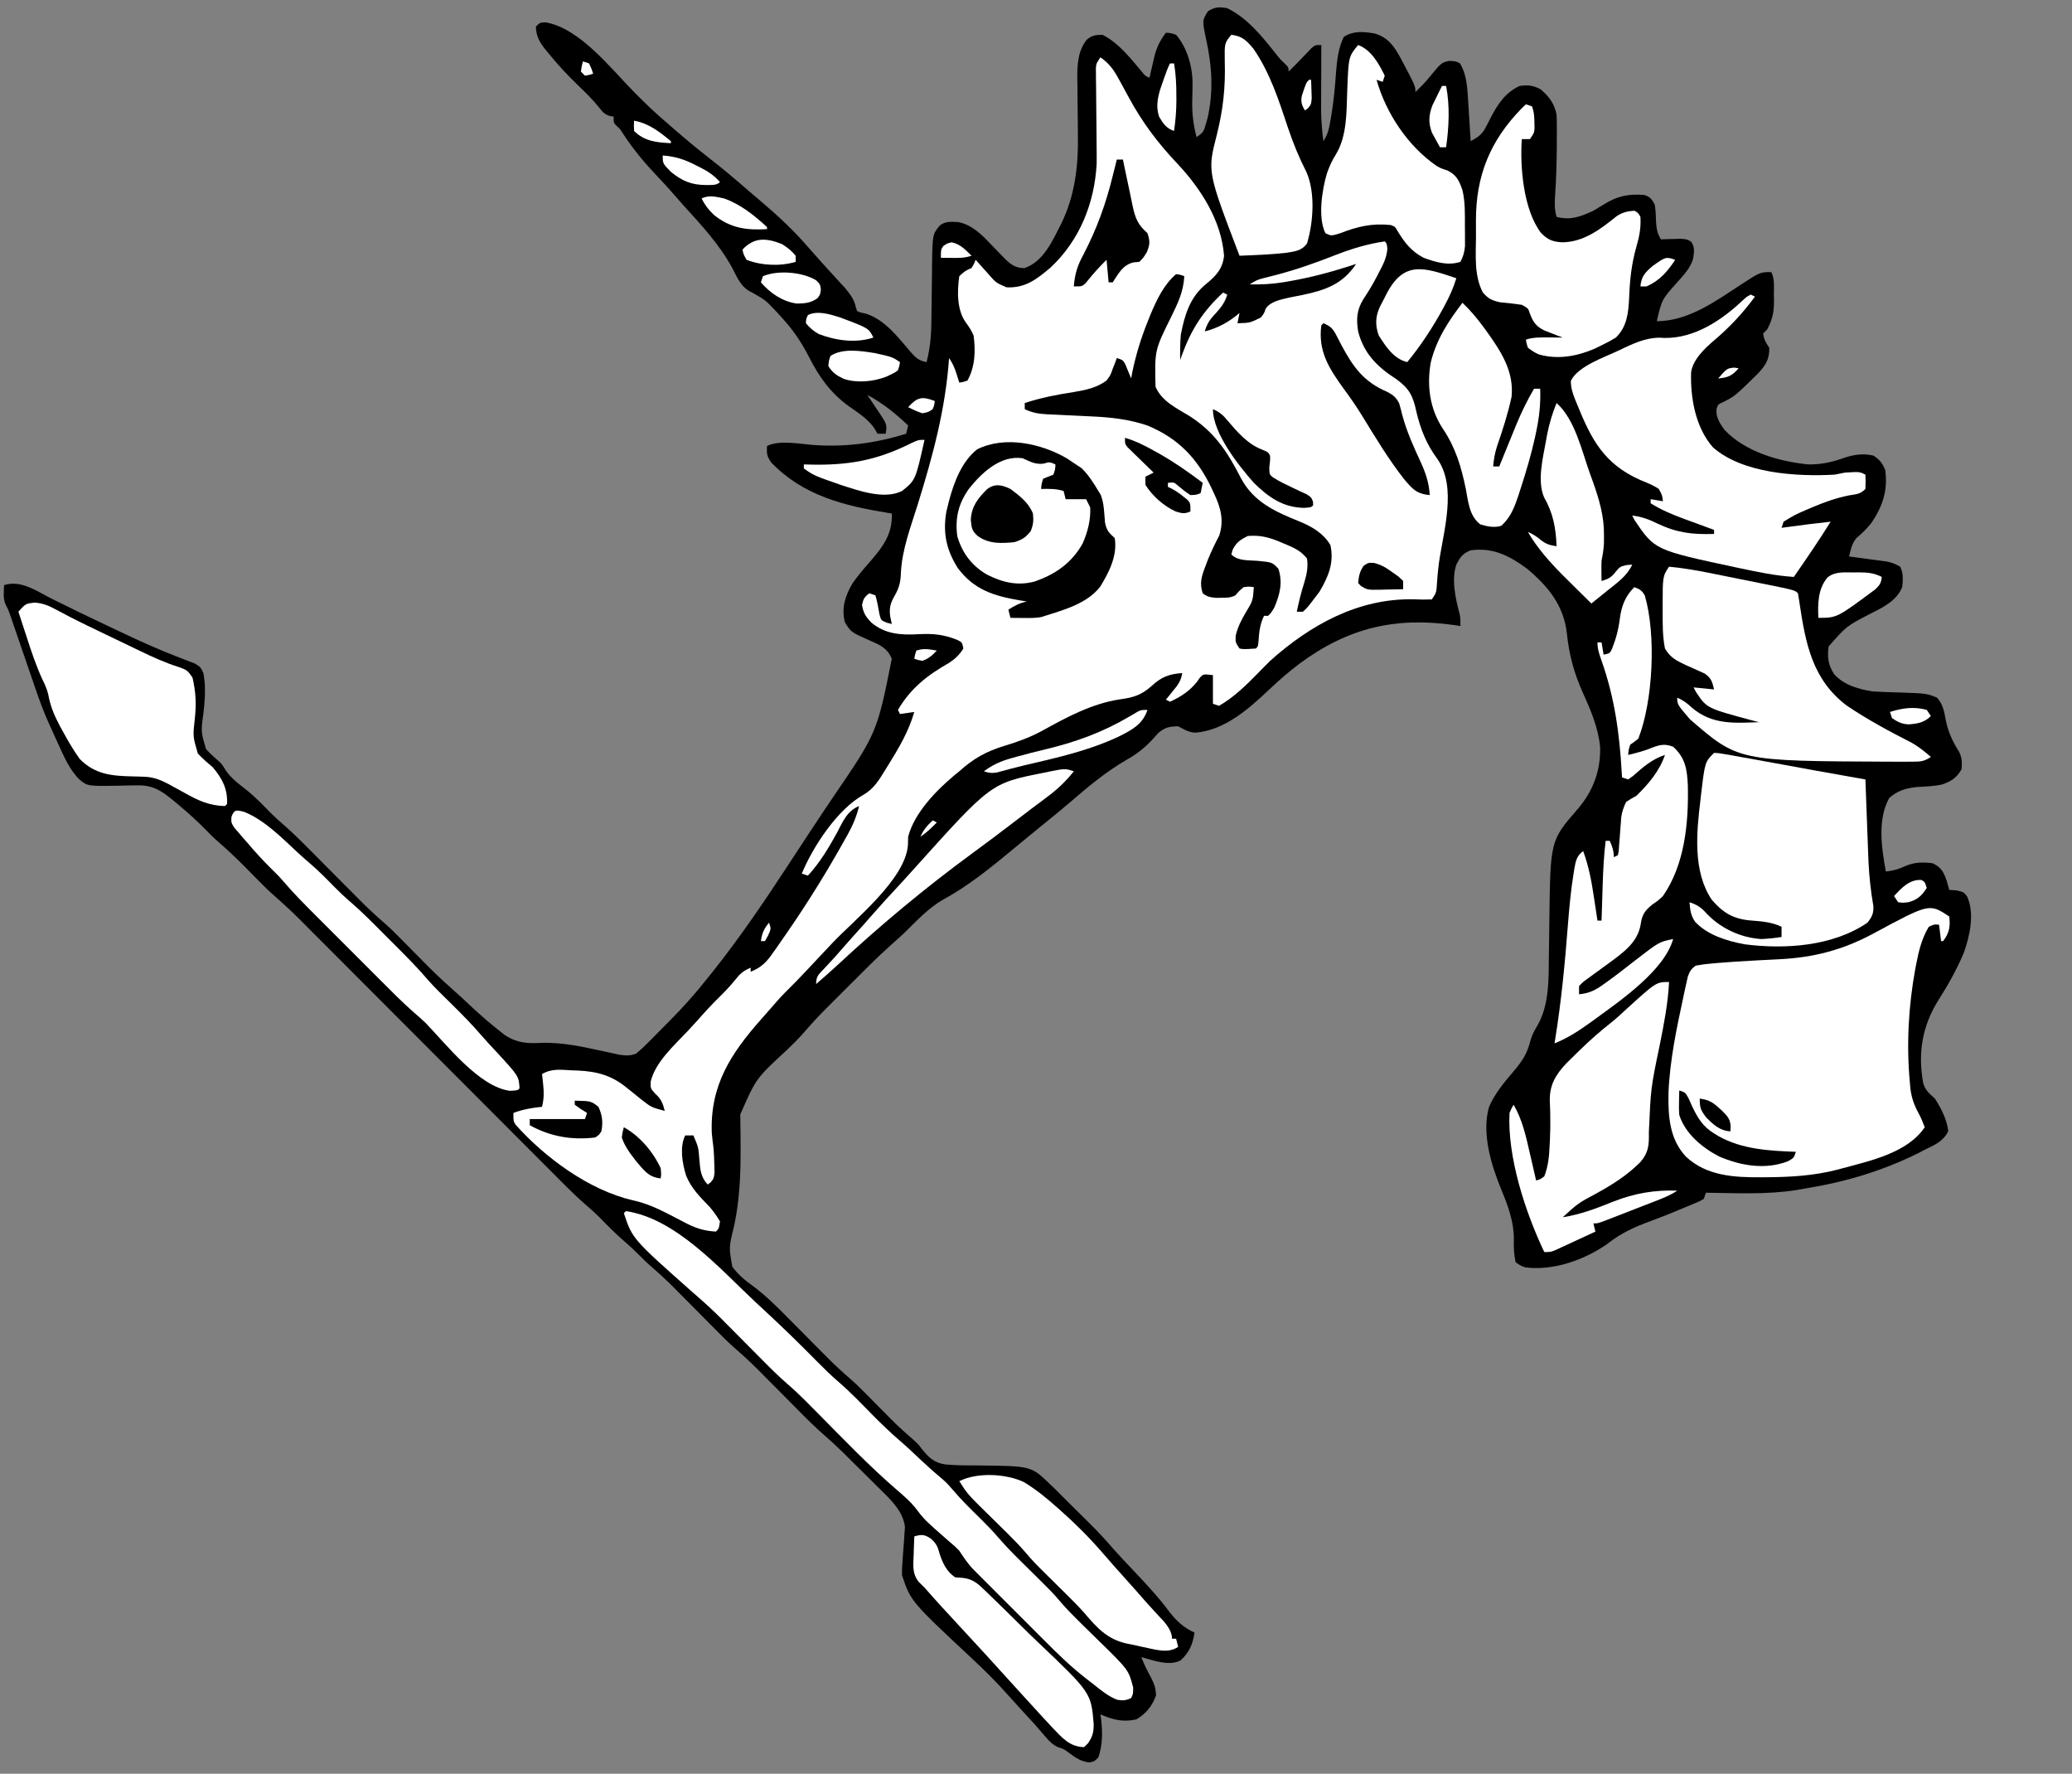
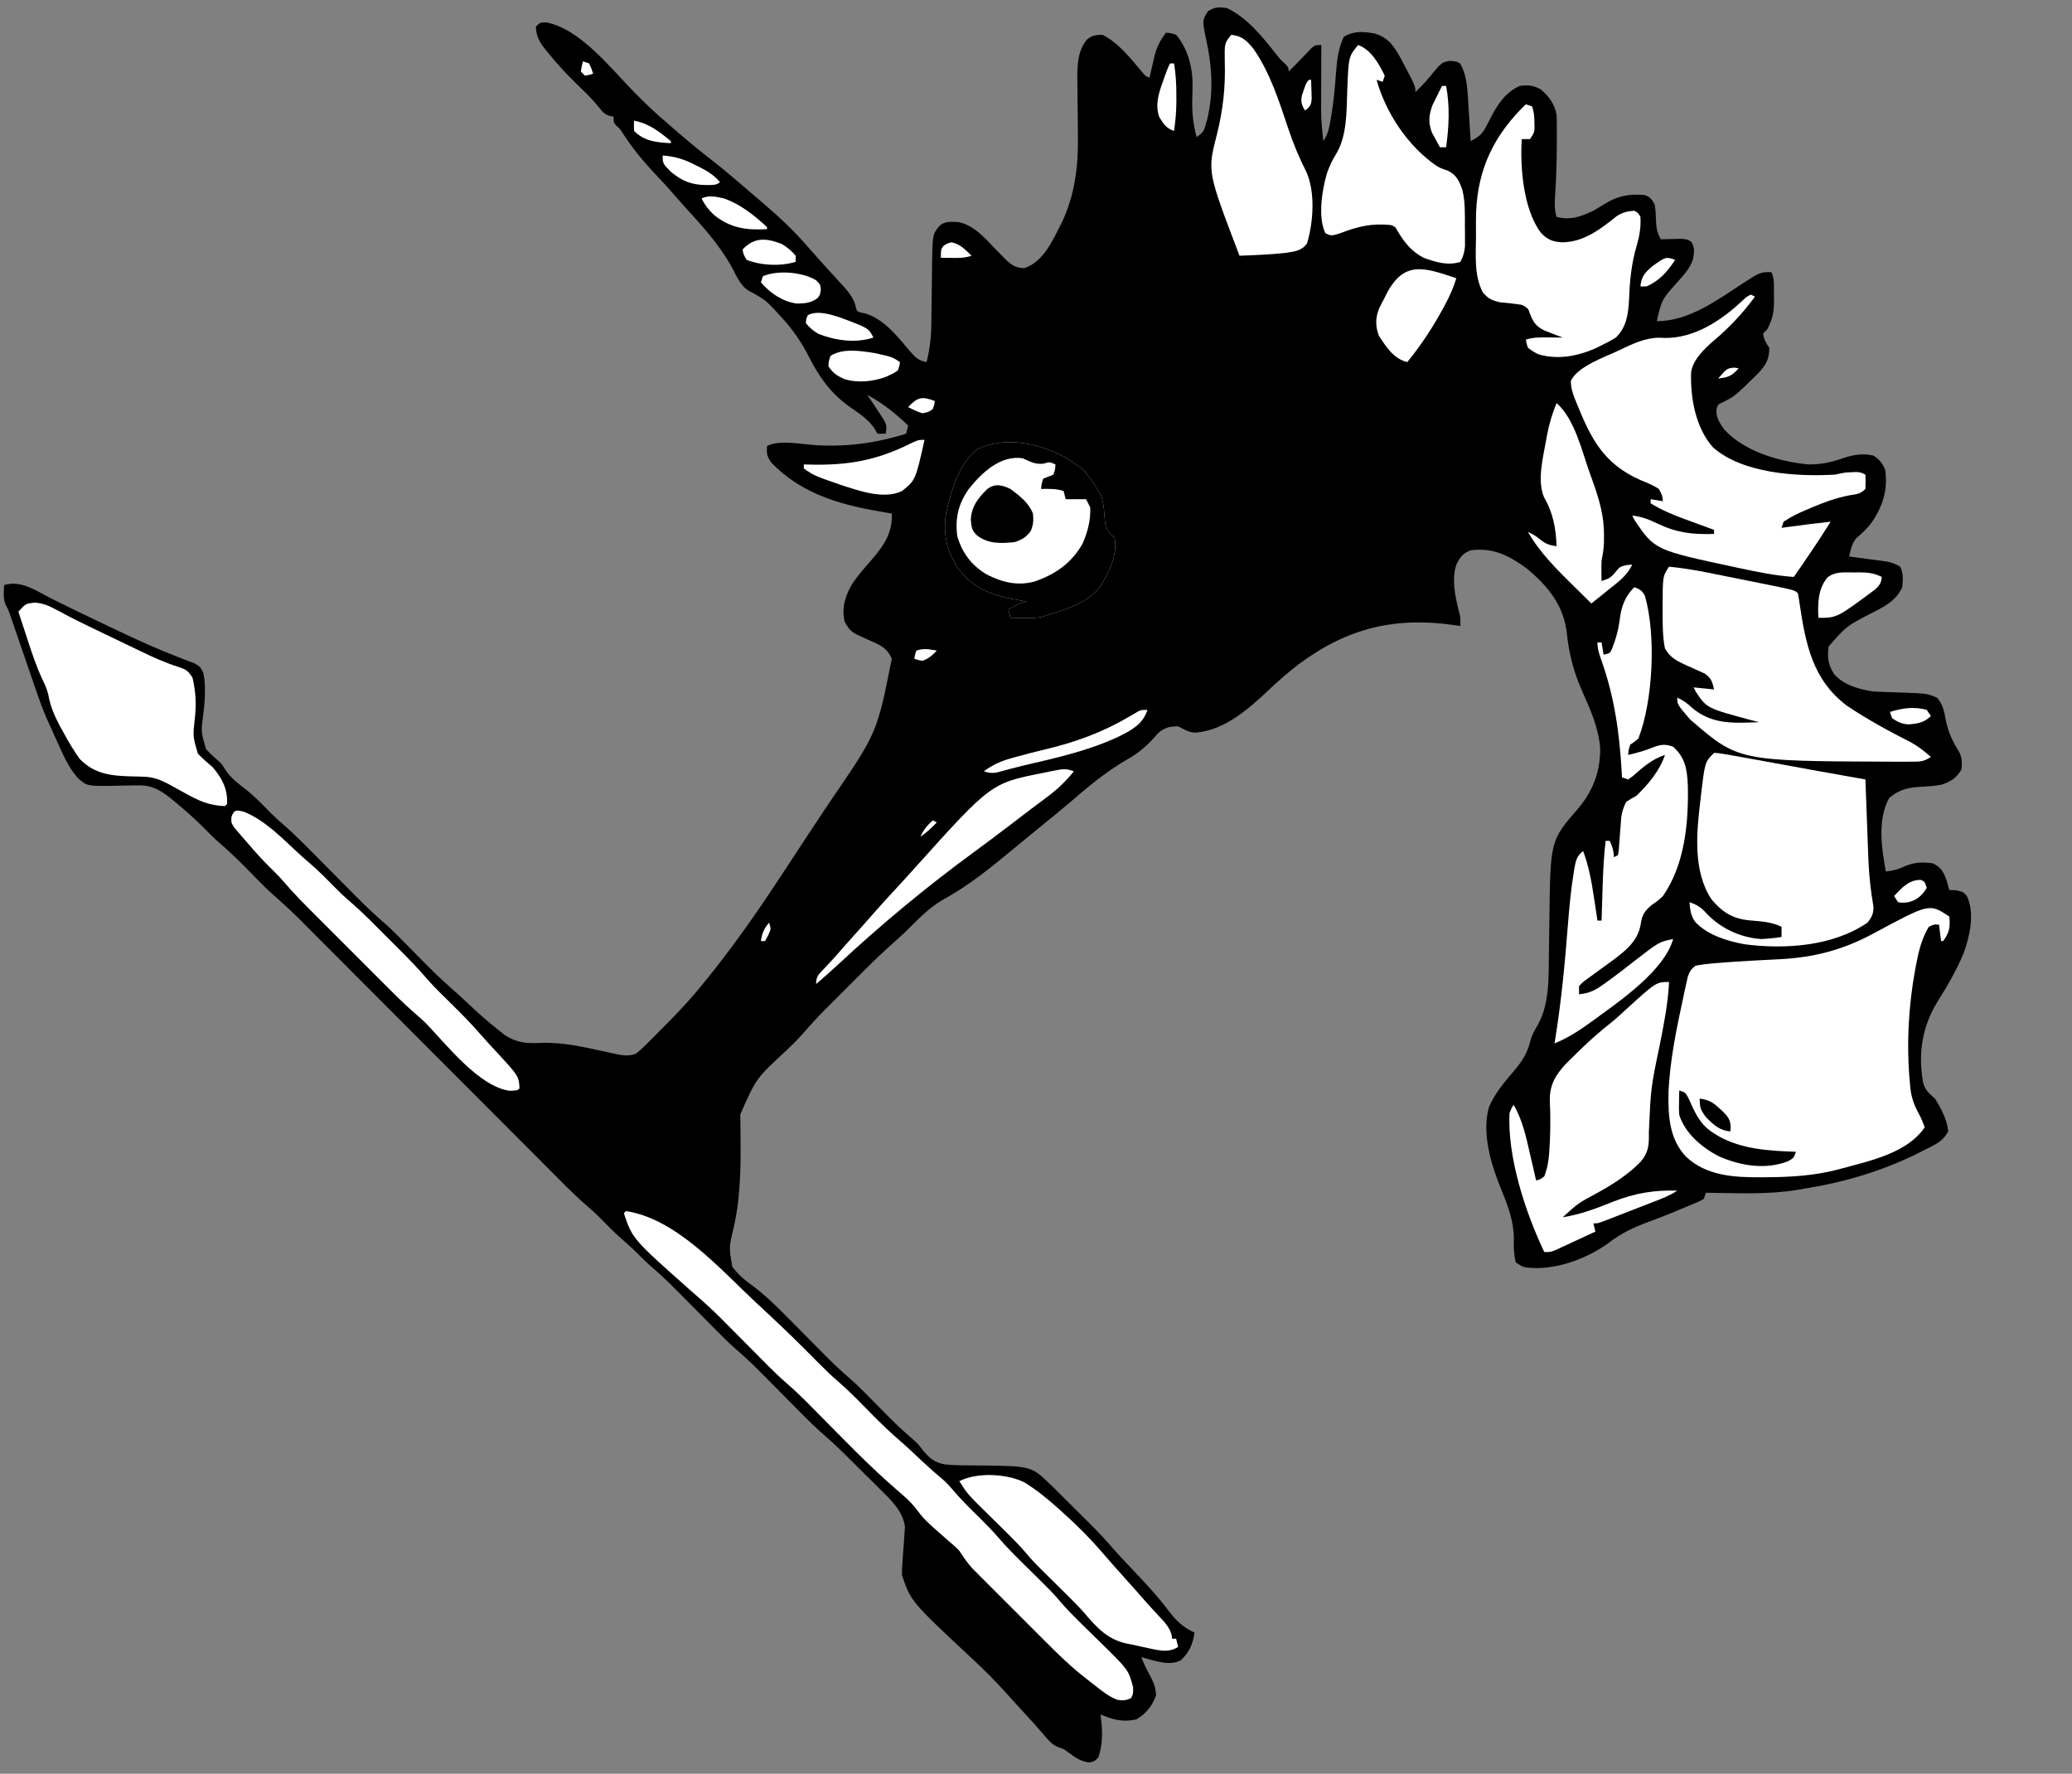
<svg xmlns="http://www.w3.org/2000/svg" version="1.1" width="1013" height="867">
  <rect width="100%" height="100%" fill="#808080" stroke="none" />
  <path d="M0 0 C10.039 4.947 17.105 13.902 23.922 22.484 C25.946 25.027 25.946 25.027 28.266 27.203 C30 29 30 29 30 31 C30.66 30.34 31.32 29.68 32 29 C32.451 28.553 32.902 28.105 33.367 27.645 C34.596 26.407 35.807 25.151 37.008 23.887 C37.706 23.161 38.405 22.435 39.125 21.688 C40.119 20.641 40.119 20.641 41.133 19.574 C43 18 43 18 46 18 C45.995 19.104 45.99 20.208 45.984 21.345 C45.966 25.477 45.955 29.609 45.945 33.741 C45.94 35.523 45.933 37.304 45.925 39.086 C45.912 41.66 45.907 44.234 45.902 46.809 C45.897 47.593 45.892 48.378 45.887 49.187 C45.886 54.53 46.333 59.698 47 65 C49.277 61.585 49.833 58.583 50.5 54.625 C50.629 53.887 50.758 53.149 50.891 52.388 C52.041 45.457 52.695 38.493 53.178 31.485 C53.642 25.571 54.324 19.366 57 14 C61.714 10.989 66.812 11.416 72.152 12.395 C78.912 14.406 81.782 18.916 85.034 24.904 C92 38.081 92 38.081 92 41 C94.431 38.645 96.731 36.331 98.867 33.699 C104.767 26.503 104.767 26.503 108.812 25.75 C112 26 112 26 113.812 27 C116.72 31.896 117.285 37.445 117.633 43.027 C117.717 44.313 117.8 45.599 117.887 46.924 C117.966 48.262 118.046 49.6 118.125 50.938 C118.212 52.303 118.299 53.668 118.387 55.033 C118.598 58.355 118.802 61.677 119 65 C122.384 63.171 124.517 61.827 126.281 58.383 C126.649 57.693 127.016 57.004 127.395 56.293 C127.759 55.578 128.124 54.862 128.5 54.125 C132.013 47.309 135.719 41.294 143 38 C147.203 37.465 149.398 37.693 153.188 39.625 C157.283 43.084 160.006 46.699 161 52 C161.092 53.79 161.131 55.583 161.133 57.375 C161.135 58.434 161.137 59.493 161.138 60.583 C161.134 61.711 161.13 62.838 161.125 64 C161.124 65.155 161.123 66.309 161.121 67.499 C161.085 75.635 160.823 83.737 160.268 91.855 C160.036 95.478 159.994 98.514 161 102 C167.789 103.81 172.743 101.904 179 99 C180.746 97.988 182.477 96.946 184.188 95.875 C190.754 91.784 196.292 90.636 204.02 91.32 C206.821 92.282 207.595 93.406 209 96 C209.441 99.094 209.441 99.094 209.562 102.5 C209.716 106.551 209.866 109.503 212 113 C212.904 112.965 213.807 112.93 214.738 112.895 C215.918 112.867 217.097 112.84 218.312 112.812 C219.484 112.778 220.656 112.743 221.863 112.707 C225 113 225 113 226.91 114.254 C228.7 117.121 228.25 119.294 227.762 122.543 C226.329 127.165 223.15 130.423 220 134 C212.486 142.369 212.486 142.369 210 153 C225.608 153 239.266 142.874 251.855 134.637 C260.586 129 260.586 129 266 129 C267.734 132.467 267.227 136.367 267.25 140.188 C267.281 141.445 267.281 141.445 267.312 142.729 C267.347 148.273 266.622 152.093 264 157 C263.34 157.66 262.68 158.32 262 159 C262.389 162.013 263.265 163.397 265 166 C265.115 171.885 263.025 174.804 259.16 178.883 C248.349 189.479 248.349 189.479 242.938 192.312 C239.923 193.646 239.923 193.646 239.23 195.867 C238.795 199.895 240.737 202.781 243 206 C253.115 216.808 269.695 221.579 284 223 C290.403 223.112 295.827 221.882 301.805 219.707 C306.493 218.197 311.064 217.537 315.875 218.688 C318.883 220.545 320.436 222.514 321.688 225.812 C323.094 235.659 320.318 243.901 314.688 251.91 C312.527 254.586 310.132 256.874 307.516 259.102 C305.356 261.807 304.806 264.674 304 268 C304.615 268.08 305.23 268.161 305.864 268.244 C308.661 268.613 311.455 268.994 314.25 269.375 C315.702 269.564 315.702 269.564 317.184 269.758 C318.118 269.887 319.053 270.016 320.016 270.148 C320.874 270.264 321.733 270.379 322.618 270.498 C325.059 271.012 326.876 271.7 329 273 C330.598 276.196 330.368 279.523 330 283 C327.1 289.715 321.01 292.665 314.75 295.812 C302.739 302.036 302.739 302.036 294 312 C293.316 317.3 293.76 320.945 296.664 325.465 C301.402 330.909 309.1 333.067 316 334 C320.557 334.267 325.119 334.39 329.682 334.518 C341.999 334.967 341.999 334.967 347 337 C349.949 340.338 350.533 343.81 351.312 348.125 C352.545 353.978 354.597 358.434 357.793 363.465 C359.256 366.537 359.318 368.634 359 372 C356.691 376.137 353.95 377.947 349.473 379.453 C345.401 380.354 341.283 380.453 337.129 380.703 C331.786 381.21 327.757 382.474 323.625 386.062 C317.781 396.627 319.9 410.586 322 422 C325.472 421.577 328.077 420.963 331.25 419.438 C335.737 417.423 340.17 417.295 345 418 C349.23 420.07 350.341 422.464 351.812 426.75 C352.225 428.162 352.626 429.577 353 431 C354.093 431.062 355.186 431.124 356.312 431.188 C360 432 360 432 361.707 434.172 C365.541 442.557 363.021 453.653 360 462 C356.599 469.975 352.421 477.46 347.75 484.75 C339.8 497.418 337.606 510.552 340.211 525.242 C341.271 528.948 343.138 530.463 346 533 C349.17 538.062 351.731 542.917 352.5 548.875 C350.059 553.959 345.929 555.573 341 558 C339.958 558.544 338.917 559.088 337.844 559.648 C320.997 568.034 302.742 573.617 284.193 576.642 C282.234 576.962 280.28 577.318 278.328 577.68 C263.759 580.002 248.712 579.174 234 579 C233.67 579.99 233.34 580.98 233 582 C231.244 583.056 231.244 583.056 228.941 584.016 C228.089 584.376 227.237 584.736 226.359 585.108 C225.436 585.485 224.513 585.862 223.562 586.25 C222.619 586.647 221.676 587.044 220.704 587.453 C216.164 589.348 211.607 591.169 206.988 592.863 C198.999 595.797 192.575 598.682 185.828 604.012 C174.748 611.801 159.539 617.203 146.023 615.52 C144 615 144 615 141 613 C140.15 609.213 139.992 605.664 140.125 601.812 C140.183 593.212 137.248 585.354 134 577.5 C129.085 565.557 124.325 550.193 127.938 537.188 C130.711 530.556 135.567 524.849 140.195 519.43 C144.355 514.533 146.784 510.694 148.289 504.438 C149.057 501.805 150.153 499.784 151.562 497.438 C157.574 487.147 157.124 474.205 157.246 462.613 C157.279 460.436 157.312 458.258 157.346 456.08 C157.393 452.702 157.437 449.323 157.477 445.945 C157.954 406.867 157.954 406.867 171.328 391.471 C178.849 382.69 182.553 372.857 182.309 361.293 C181.395 351.539 177.565 342.784 173.579 333.962 C169.493 324.804 167.077 315.706 166.062 305.75 C164.558 291.915 156.834 282.503 146.379 273.824 C137.769 267.551 129.892 263.525 119 265 C115.142 266.521 113.857 268.287 112 272 C109.494 279.404 111.658 288.722 113.598 296.098 C114 298 114 298 114 302 C113.054 301.856 112.108 301.711 111.133 301.562 C82.328 297.409 59.052 302.811 35.268 320.446 C30.087 324.36 25.27 328.531 20.562 333 C10.539 342.491 -1.406 353.097 -15.684 354.121 C-18.916 353.952 -21.175 352.506 -24 351 C-28.296 351.105 -30.411 351.507 -33.738 354.293 C-35.013 355.726 -35.013 355.726 -36.312 357.188 C-40.295 361.463 -44.171 364.6 -49.281 367.43 C-59.51 373.337 -68.574 380.996 -77.477 388.695 C-81.582 392.213 -85.807 395.589 -90 399 C-91.73 400.416 -93.459 401.833 -95.188 403.25 C-96.096 403.991 -97.005 404.732 -97.941 405.496 C-100.186 407.334 -102.422 409.18 -104.652 411.035 C-115.496 420.007 -126.635 429.11 -139.062 435.812 C-146.261 439.947 -151.976 446.276 -157.899 452.01 C-160.054 454.051 -162.263 456.014 -164.488 457.977 C-171.254 464.033 -177.632 470.482 -184.042 476.911 C-186.19 479.065 -188.344 481.213 -190.498 483.361 C-191.888 484.752 -193.278 486.144 -194.668 487.535 C-195.617 488.481 -195.617 488.481 -196.585 489.446 C-200.354 493.235 -203.935 497.137 -207.413 501.196 C-209.923 504.049 -212.649 506.668 -215.375 509.312 C-230.347 523.107 -230.347 523.107 -238.082 540.74 C-238.064 541.894 -238.046 543.049 -238.027 544.238 C-238.014 545.523 -238 546.807 -237.986 548.131 C-237.977 548.813 -237.969 549.495 -237.96 550.198 C-237.853 560.155 -237.82 570.081 -238.812 580 C-238.889 580.815 -238.966 581.63 -239.045 582.47 C-239.525 587.035 -240.282 591.452 -241.258 595.938 C-243.643 605.647 -243.643 605.647 -241.986 615.16 C-239.217 618.963 -235.798 621.803 -231.991 624.525 C-225.643 629.228 -220.038 634.827 -214.5 640.438 C-213.48 641.463 -213.48 641.463 -212.439 642.51 C-209.568 645.397 -206.702 648.291 -203.836 651.185 C-201.726 653.313 -199.613 655.438 -197.5 657.562 C-196.866 658.204 -196.233 658.846 -195.58 659.508 C-191.808 663.3 -187.909 666.868 -183.862 670.363 C-181.282 672.631 -178.882 675.023 -176.469 677.469 C-175.748 678.195 -175.748 678.195 -175.014 678.935 C-173.002 680.963 -170.997 682.997 -168.991 685.03 C-161.208 692.924 -161.208 692.924 -152.897 700.253 C-151 702 -151 702 -149.211 704.378 C-145.874 708.586 -143.077 711.07 -137.7 711.838 C-132.493 712.295 -127.286 712.315 -122.062 712.312 C-95.842 712.56 -95.842 712.56 -86.688 721.438 C-85.518 722.549 -85.518 722.549 -84.324 723.684 C-81.88 726.12 -79.438 728.558 -77 731 C-75.753 732.236 -74.506 733.472 -73.258 734.707 C-71.88 736.075 -70.503 737.444 -69.125 738.812 C-68.443 739.486 -67.761 740.16 -67.059 740.854 C-63.118 744.775 -59.371 748.796 -55.742 753.007 C-52.755 756.425 -49.621 759.705 -46.5 763 C-40.176 769.676 -33.857 776.351 -28.375 783.75 C-24.865 788.312 -21.307 791.641 -16 794 C-16.837 799.689 -18.503 803.605 -22.75 807.562 C-28.471 810.603 -36.083 807.553 -42 806 C-40.684 809.474 -39.119 812.634 -37.312 815.875 C-35.67 819.175 -35.003 820.94 -34.812 824.688 C-36.677 829.888 -39.662 833.621 -44.438 836.438 C-51.145 837.91 -55.854 836.588 -62 834 C-61.905 834.678 -61.809 835.356 -61.711 836.055 C-60.926 842.646 -60.872 848.64 -63 855 C-65 857 -65 857 -67.562 857.5 C-71.881 856.872 -74.289 855.065 -77.754 852.508 C-79.948 850.906 -79.948 850.906 -82.52 850.078 C-85.569 848.753 -86.976 847.15 -89.125 844.625 C-89.904 843.728 -90.682 842.831 -91.484 841.906 C-92.315 840.947 -93.145 839.988 -94 839 C-95.785 837.035 -97.575 835.076 -99.375 833.125 C-102.121 830.146 -104.856 827.162 -107.547 824.133 C-112.825 818.231 -118.332 812.711 -124.125 807.312 C-154.732 778.746 -154.732 778.746 -159 766 C-159.056 763.081 -159.056 763.081 -158.801 759.887 C-158.727 758.721 -158.653 757.555 -158.576 756.354 C-158.401 753.92 -158.214 751.488 -158.014 749.057 C-157.908 747.302 -157.908 747.302 -157.801 745.512 C-157.72 744.454 -157.639 743.397 -157.556 742.307 C-158.591 734.599 -164.423 729.14 -169.77 723.902 C-170.729 722.945 -170.729 722.945 -171.708 721.969 C-173.054 720.63 -174.403 719.295 -175.755 717.964 C-177.804 715.946 -179.841 713.919 -181.877 711.889 C-183.195 710.58 -184.513 709.272 -185.832 707.965 C-186.431 707.37 -187.031 706.775 -187.648 706.162 C-190.669 703.19 -193.743 700.326 -196.952 697.557 C-201.14 693.929 -205.045 690.065 -208.938 686.125 C-210.024 685.033 -210.024 685.033 -211.133 683.918 C-214.195 680.839 -217.252 677.754 -220.31 674.67 C-222.558 672.403 -224.81 670.139 -227.062 667.875 C-227.74 667.189 -228.417 666.504 -229.115 665.797 C-232.951 661.942 -236.903 658.308 -241.02 654.756 C-244.396 651.762 -247.549 648.553 -250.719 645.344 C-251.772 644.285 -251.772 644.285 -252.847 643.204 C-255.814 640.221 -258.775 637.232 -261.737 634.243 C-263.916 632.045 -266.099 629.851 -268.281 627.656 C-268.937 626.993 -269.592 626.329 -270.267 625.645 C-274.102 621.791 -278.045 618.135 -282.18 614.604 C-284.033 612.971 -285.771 611.264 -287.5 609.5 C-289.83 607.128 -292.221 604.909 -294.75 602.75 C-299.098 599.008 -303.089 594.945 -307.094 590.844 C-309.089 588.844 -311.16 587.001 -313.318 585.18 C-319.79 579.534 -325.76 573.363 -331.816 567.281 C-333.203 565.892 -334.591 564.504 -335.978 563.115 C-338.953 560.137 -341.927 557.157 -344.899 554.176 C-349.604 549.458 -354.313 544.743 -359.022 540.029 C-369.867 529.172 -380.707 518.31 -391.547 507.448 C-401.486 497.489 -411.426 487.531 -421.37 477.577 C-426.047 472.895 -430.721 468.211 -435.393 463.525 C-438.305 460.606 -441.218 457.689 -444.132 454.773 C-445.478 453.425 -446.823 452.077 -448.167 450.728 C-457.081 441.744 -457.081 441.744 -466.489 433.286 C-468.66 431.438 -470.658 429.438 -472.656 427.406 C-473.452 426.603 -474.247 425.8 -475.066 424.973 C-476.689 423.324 -478.311 421.676 -479.934 420.027 C-484.245 415.674 -488.622 411.497 -493.271 407.506 C-495.455 405.603 -497.484 403.578 -499.5 401.5 C-503.505 397.453 -507.635 393.654 -512 390 C-512.84 389.294 -513.681 388.587 -514.547 387.859 C-520.633 382.853 -524.807 379.69 -532.93 379.875 C-534.055 379.89 -535.18 379.906 -536.34 379.922 C-538.689 379.974 -541.038 380.026 -543.387 380.078 C-557.355 380.27 -557.355 380.27 -561.587 376.638 C-565.706 372.214 -568.177 367.097 -570.625 361.625 C-570.994 360.826 -571.362 360.027 -571.742 359.203 C-572.843 356.808 -573.926 354.407 -575 352 C-575.437 351.059 -575.437 351.059 -575.883 350.1 C-578.658 344.036 -580.89 337.853 -583.039 331.543 C-583.589 329.945 -583.589 329.945 -584.151 328.315 C-585.313 324.94 -586.469 321.564 -587.625 318.188 C-588.788 314.793 -589.953 311.4 -591.12 308.007 C-591.844 305.903 -592.566 303.799 -593.284 301.693 C-593.611 300.741 -593.939 299.79 -594.276 298.809 C-594.561 297.975 -594.847 297.14 -595.141 296.281 C-595.959 293.984 -595.959 293.984 -597.096 291.833 C-598.667 288.647 -598.117 285.498 -598 282 C-589.693 279.377 -582.087 284.926 -574.852 288.586 C-566.364 292.852 -557.803 296.956 -549.217 301.019 C-546.737 302.194 -544.259 303.373 -541.781 304.553 C-531.926 309.231 -522.042 313.719 -511.836 317.59 C-510.694 318.035 -509.552 318.479 -508.375 318.938 C-506.623 319.601 -506.623 319.601 -504.836 320.277 C-502 322 -502 322 -500.613 324.867 C-500.048 327.754 -499.765 330.254 -499.812 333.188 C-499.818 334.22 -499.823 335.253 -499.828 336.316 C-499.96 339.142 -500.204 341.851 -500.547 344.652 C-501.788 353.713 -501.788 353.713 -499.238 362.195 C-496.954 364.665 -494.556 366.817 -492 369 C-490.672 370.832 -490.672 370.832 -489.625 372.562 C-486.804 376.707 -482.876 379.461 -478.973 382.539 C-474.973 385.85 -471.401 389.497 -467.801 393.227 C-465.708 395.299 -463.623 397.206 -461.389 399.113 C-456.705 403.195 -452.337 407.554 -447.969 411.969 C-446.716 413.227 -446.716 413.227 -445.437 414.512 C-441.897 418.069 -438.362 421.631 -434.827 425.194 C-432.23 427.808 -429.631 430.42 -427.031 433.031 C-426.245 433.826 -425.458 434.621 -424.647 435.44 C-420.512 439.593 -416.29 443.554 -411.848 447.377 C-409.045 449.839 -406.428 452.467 -403.812 455.125 C-403.266 455.676 -402.719 456.226 -402.156 456.793 C-399.857 459.108 -397.565 461.428 -395.272 463.748 C-386.73 472.395 -386.73 472.395 -377.708 480.537 C-375.516 482.414 -373.43 484.391 -371.334 486.375 C-366.433 491.003 -361.419 495.45 -356.125 499.625 C-355.117 500.422 -354.109 501.218 -353.07 502.039 C-347.223 505.774 -342.293 506.151 -335.5 505.75 C-324.944 505.389 -314.806 507.736 -304.551 509.954 C-303.892 510.094 -303.233 510.233 -302.555 510.377 C-300.743 510.762 -298.935 511.162 -297.128 511.563 C-293.872 512.018 -292.071 512.144 -289 511 C-286.89 509.255 -285.038 507.552 -283.141 505.602 C-282.592 505.052 -282.043 504.502 -281.478 503.936 C-280.317 502.769 -279.161 501.597 -278.009 500.42 C-276.28 498.656 -274.536 496.907 -272.789 495.16 C-266.086 488.415 -259.873 481.488 -254 474 C-253.058 472.831 -252.116 471.663 -251.172 470.496 C-238.335 454.285 -226.745 437.302 -215.438 420 C-213.588 417.178 -211.737 414.356 -209.885 411.535 C-208.675 409.69 -207.466 407.845 -206.257 405.999 C-203.393 401.628 -200.517 397.267 -197.606 392.927 C-197.068 392.124 -196.53 391.321 -195.975 390.494 C-194.98 389.012 -193.983 387.533 -192.982 386.055 C-171.228 354.193 -171.228 354.193 -164 318 C-166.257 312.634 -169.895 311.221 -174.938 309 C-184.029 304.974 -184.029 304.974 -187 300 C-188.701 292.91 -186.686 286.958 -183.043 280.883 C-180.283 276.988 -177.197 273.437 -174.054 269.85 C-167.984 262.832 -163.566 256.55 -164 247 C-164.593 246.905 -165.186 246.81 -165.797 246.712 C-187.228 243.218 -207.425 238.302 -223 222 C-225.152 218.772 -225.201 217.716 -225 214 C-219.044 211.022 -209.574 212.925 -202.955 213.463 C-187.187 214.693 -172.074 212.705 -157 208 C-156.67 206.68 -156.34 205.36 -156 204 C-162.227 198.038 -168.413 193.116 -176 189 C-175.165 190.238 -175.165 190.238 -174.312 191.5 C-173.953 192.045 -173.593 192.591 -173.223 193.152 C-172.368 194.444 -171.499 195.728 -170.621 197.004 C-166.296 203.497 -166.296 203.497 -167 208 C-168.32 208 -169.64 208 -171 208 C-171.392 207.319 -171.784 206.639 -172.188 205.938 C-175.325 200.853 -180.501 197.788 -185.309 194.348 C-194.111 187.864 -199.529 180.207 -204.438 170.562 C-208.17 163.233 -212.378 157.057 -218 151 C-218.828 150.093 -219.655 149.185 -220.508 148.25 C-225.728 142.72 -225.728 142.72 -232.25 139 C-237.561 136.718 -239.432 131.915 -242 127 C-248.321 115.39 -257.125 105.978 -265.969 96.246 C-267.757 94.269 -269.509 92.268 -271.25 90.25 C-273.44 87.718 -275.691 85.263 -278.008 82.848 C-284.422 76.131 -290.11 69.426 -295.195 61.645 C-296.843 59.037 -296.843 59.037 -298.742 57.324 C-300 56 -300 56 -300 53 C-300.899 52.853 -300.899 52.853 -301.816 52.703 C-304.443 51.857 -305.25 50.9 -306.938 48.75 C-310.152 44.703 -313.779 41.17 -317.508 37.598 C-322.718 32.55 -327.575 27.342 -332.125 21.688 C-332.598 21.113 -333.071 20.539 -333.559 19.948 C-336.36 16.381 -337.881 13.576 -338 9 C-336 7 -336 7 -333.062 6.938 C-316.448 9.986 -301.59 29.199 -290.222 40.764 C-284.993 46.075 -279.693 51.188 -274 56 C-272.882 56.973 -271.764 57.947 -270.648 58.922 C-264.871 63.925 -259.039 68.816 -253 73.5 C-246.407 78.616 -240.076 83.996 -233.776 89.466 C-231.957 91.037 -230.125 92.593 -228.289 94.145 C-219.891 101.251 -212.032 108.525 -204.84 116.875 C-202.797 119.235 -200.715 121.557 -198.625 123.875 C-197.872 124.712 -197.119 125.548 -196.344 126.41 C-194.747 128.175 -193.142 129.932 -191.531 131.684 C-190.737 132.551 -189.943 133.419 -189.125 134.312 C-188.046 135.482 -188.046 135.482 -186.945 136.676 C-184.467 139.637 -182.316 142.399 -181.559 146.238 C-181.374 146.82 -181.19 147.401 -181 148 C-179.242 148.816 -179.242 148.816 -177.062 149.188 C-167.575 152.005 -161.005 160.798 -154.754 168.101 C-152.261 170.944 -150.698 172.3 -147 173 C-145.305 166.35 -144.695 160.257 -144.656 153.41 C-144.634 151.933 -144.634 151.933 -144.612 150.427 C-144.566 147.305 -144.531 144.184 -144.5 141.062 C-144.459 136.949 -144.405 132.836 -144.344 128.723 C-144.338 127.796 -144.333 126.87 -144.328 125.916 C-144.097 110.553 -144.097 110.553 -140.562 106.249 C-137.825 104.061 -135.079 104.417 -131.699 104.516 C-124.805 105.753 -119.615 111.038 -115 116 C-113.487 117.57 -111.966 119.132 -110.438 120.688 C-109.694 121.454 -108.95 122.221 -108.184 123.012 C-105.207 125.722 -103.232 126.973 -99.188 127.062 C-89.691 123.897 -85.289 113.353 -81 105 C-74.624 91.785 -72.792 77.542 -73.008 63.035 C-73.025 60.915 -73.042 58.794 -73.059 56.674 C-73.09 53.365 -73.125 50.056 -73.171 46.747 C-73.214 43.531 -73.237 40.314 -73.258 37.098 C-73.276 36.119 -73.295 35.141 -73.314 34.133 C-73.338 27.584 -72.983 20.531 -68.571 15.309 C-66.09 13.242 -64.197 13.063 -61 13 C-53.042 16.979 -47.083 24.734 -41.445 31.434 C-40.065 33.115 -40.065 33.115 -38 34 C-37.758 32.915 -37.515 31.829 -37.266 30.711 C-36.928 29.265 -36.589 27.82 -36.25 26.375 C-36.093 25.662 -35.935 24.949 -35.773 24.215 C-34.618 19.372 -32.993 15.986 -30 12 C-27.75 12.125 -27.75 12.125 -25 13 C-19.371 19.622 -16.778 29.153 -16.973 37.766 C-16.985 38.656 -16.997 39.547 -17.01 40.465 C-17.045 42.306 -17.084 44.147 -17.127 45.988 C-17.2 51.991 -16.513 57.186 -15 63 C-11.599 60.732 -11.425 60.08 -10.375 56.312 C-10.015 55.069 -10.015 55.069 -9.648 53.801 C-6.642 40.817 -7.461 28.128 -10.316 15.258 C-12.257 6.011 -12.257 6.011 -9.438 1.5 C-5.909 -0.672 -4.105 -0.673 0 0 Z " fill="#000000" transform="translate(600,4)" />
-   <path d="M0 0 C4.197 2.972 6.366 5.874 8.812 10.375 C9.153 10.989 9.494 11.602 9.844 12.234 C11.237 14.744 12.605 17.266 13.965 19.794 C20.425 31.77 28.205 42.072 37.562 51.938 C49.093 64.181 59.19 79.898 60.438 97.062 C59.72 103.524 56.419 106.944 51.5 110.938 C43.747 117.325 41.161 125.986 39.312 135.562 C38.934 139.722 38.915 143.827 39 148 C39.42 146.784 39.42 146.784 39.848 145.543 C44.35 133.108 50.254 123.95 60 115 C60.66 115.33 61.32 115.66 62 116 C60.674 120.713 57.834 123.535 54.621 127.062 C52.804 129.234 51.767 131.273 51 134 C57.765 132.215 62.655 129.501 68 125 C67.67 126.65 67.34 128.3 67 130 C73.109 129.823 73.109 129.823 78.438 127.188 C80.059 125.123 80.059 125.123 80.75 122.938 C83.066 119.347 88.126 118.452 92.149 117.482 C94.347 117.033 96.548 116.61 98.75 116.188 C110.036 113.822 118.499 110.862 125 101 C123.823 101.387 122.646 101.773 121.434 102.172 C111.984 105.189 102.59 107.669 92.812 109.375 C91.87 109.542 90.928 109.71 89.957 109.882 C84.229 110.828 78.804 111.154 73 111 C75.702 109.199 77.116 108.578 80.156 107.844 C81.001 107.631 81.845 107.418 82.715 107.198 C83.634 106.968 84.553 106.737 85.5 106.5 C95.706 103.852 105.48 100.388 115.283 96.516 C123.033 93.513 130.749 91.189 139 90 C140 91 140 91 140.289 93.578 C139.921 97.941 138.405 100.926 136.375 104.75 C135.835 105.81 135.835 105.81 135.283 106.891 C133.23 110.865 130.994 114.596 128.5 118.312 C125.311 123.514 125.019 128.039 126 134 C128.743 144.828 135.402 151.36 144.57 157.262 C151.028 161.882 152.85 165.613 154.438 173.125 C156.5 181.827 159.352 189.063 164.715 196.32 C174.489 210.256 167.654 231.658 165.45 247.456 C164.927 251.575 164.59 255.69 164.342 259.835 C164 262 164 262 162 265 C158.926 265.118 156.001 265.078 152.938 264.938 C126.15 264.422 102.605 277.415 83 295 C80.823 297.136 78.693 299.317 76.562 301.5 C70.933 307.258 65.024 312.964 58 317 C57.01 316.67 56.02 316.34 55 316 C55 311.38 55 306.76 55 302 C50.289 301.439 50.289 301.439 48.551 303.32 C48.142 303.916 47.734 304.511 47.312 305.125 C43.766 309.663 39.248 312.659 34 315 C33.34 314.67 32.68 314.34 32 314 C32.494 313.397 32.987 312.793 33.496 312.172 C34.137 311.373 34.777 310.573 35.438 309.75 C36.076 308.961 36.714 308.172 37.371 307.359 C38.905 305.138 39.571 303.633 40 301 C33.488 301.438 29.667 302.958 24.875 307.438 C19.891 311.829 16.035 312.945 9.53 313.843 C-4.206 315.89 -16.758 322.695 -28.769 329.355 C-34.648 332.524 -40.557 334.629 -46.938 336.562 C-55.869 339.31 -61.988 342.685 -69 349 C-70.265 350.031 -70.265 350.031 -71.555 351.082 C-80.446 358.547 -91.005 369.418 -94 381 C-94.064 382.395 -94.105 383.791 -94.125 385.188 C-95.455 401.865 -120.148 421.441 -131.01 432.897 C-133.101 435.106 -135.182 437.324 -137.262 439.543 C-137.97 440.298 -138.678 441.053 -139.407 441.831 C-140.758 443.271 -142.108 444.712 -143.458 446.154 C-147.047 449.972 -150.687 453.723 -154.421 457.4 C-156.697 459.706 -158.817 462.131 -160.926 464.59 C-162.531 466.455 -164.153 468.295 -165.793 470.129 C-180.833 487.1 -190.951 502.71 -190 526 C-189.79 528.221 -189.518 530.424 -189.234 532.637 C-188.929 535.719 -188.818 538.778 -188.75 541.875 C-188.724 542.966 -188.698 544.056 -188.672 545.18 C-189 548 -189 548 -190.516 549.883 C-191.25 550.436 -191.25 550.436 -192 551 C-195.406 547.436 -195.658 543.703 -196.062 539 C-196.551 532.724 -196.551 532.724 -199 527 C-200.32 527 -201.64 527 -203 527 C-205.838 532.675 -204.392 540.797 -202.562 546.625 C-200.03 552.901 -195.623 557.188 -191 562 C-189.056 564.291 -187.556 566.407 -186 569 C-186.53 572.53 -186.53 572.53 -188 574 C-194.126 573.652 -198.461 572.146 -203.812 569.25 C-205.219 568.521 -206.627 567.793 -208.035 567.066 C-208.713 566.712 -209.392 566.358 -210.09 565.993 C-216.18 562.827 -221.959 560.133 -228.688 558.688 C-250.009 553.735 -271.572 537.846 -285.926 521.754 C-287 520 -287 520 -287 516 C-282.29 514.234 -277.969 513.514 -273 513 C-272.064 509.207 -272.017 506.063 -272.438 502.188 C-272.539 501.212 -272.641 500.236 -272.746 499.23 C-272.83 498.494 -272.914 497.758 -273 497 C-268.197 494.18 -263.713 494.906 -258.312 495.188 C-257.357 495.219 -256.401 495.251 -255.416 495.283 C-245.916 495.73 -238.705 497.752 -231.375 503.875 C-230.258 504.767 -229.141 505.659 -228.023 506.551 C-226.527 507.763 -226.527 507.763 -225 509 C-219.586 513.269 -219.586 513.269 -213 515 C-213.984 511.155 -214.7 509.272 -217.688 506.562 C-220 504 -220 504 -219.887 500.695 C-217.577 491.07 -208.379 482.997 -201.699 475.883 C-199.194 473.207 -196.747 470.49 -194.312 467.75 C-190.967 464.016 -187.494 460.462 -183.914 456.953 C-181.332 454.319 -178.98 451.514 -176.641 448.664 C-174.887 446.885 -173.281 445.982 -171 445 C-171 445.66 -171 446.32 -171 447 C-165.484 444.774 -163.011 441.984 -159.75 437.25 C-159.277 436.582 -158.804 435.915 -158.316 435.227 C-156.861 433.162 -155.428 431.084 -154 429 C-153.582 428.396 -153.164 427.792 -152.733 427.169 C-142.709 412.63 -133.402 397.552 -124.812 382.125 C-124.126 380.905 -124.126 380.905 -123.426 379.659 C-120.962 375.162 -119.191 370.992 -118 366 C-123.964 368.431 -125.946 373.681 -128.812 379.062 C-132.982 386.65 -137.126 393.591 -143 400 C-143.99 399.67 -144.98 399.34 -146 399 C-140.525 385.758 -128.541 367.561 -115.875 360.5 C-110.669 357.508 -108.089 353.031 -105 348 C-104.6 347.359 -104.199 346.718 -103.787 346.057 C-98.581 337.687 -93.761 329.541 -91 320 C-93.31 320.33 -95.62 320.66 -98 321 C-98.33 320.34 -98.66 319.68 -99 319 C-92.698 308.323 -84.576 302.006 -73.918 295.957 C-70.87 293.913 -68.961 292.097 -67 289 C-67.669 285.924 -67.669 285.924 -69.898 284.832 C-76.514 282.109 -81.906 281.603 -89 282 C-97.441 282.473 -105.283 282.018 -112.01 276.288 C-114.724 273.493 -115.891 271.629 -116.562 267.75 C-115.959 264.801 -115.376 263.782 -113 262 C-112.01 262.33 -111.02 262.66 -110 263 C-109.112 266.045 -108.597 269.094 -108.039 272.215 C-107.266 275.228 -107.266 275.228 -104.398 276.379 C-103.211 276.686 -103.211 276.686 -102 277 C-102.402 275.082 -102.402 275.082 -102.812 273.125 C-103.294 269.002 -102.675 266.834 -100.625 263.25 C-98.451 259.37 -97.694 256.629 -97.562 252.188 C-97.021 240.47 -92.646 229.303 -89.194 218.181 C-81.88 194.587 -75.713 171.769 -74 147 C-72.209 149.686 -71.339 151.663 -70.375 154.688 C-70.115 155.496 -69.854 156.304 -69.586 157.137 C-69.393 157.752 -69.199 158.366 -69 159 C-67.046 158.741 -67.046 158.741 -65 158 C-61.234 151.14 -61.012 143.679 -62 136 C-63.032 133.619 -64.216 131.778 -65.754 129.699 C-70.246 123.573 -70.067 114.224 -69 107 C-66.125 104.375 -66.125 104.375 -63 103 C-61.788 100.983 -61.788 100.983 -61 99 C-59.969 100.156 -59.969 100.156 -58.918 101.336 C-58.008 102.349 -57.098 103.362 -56.188 104.375 C-55.736 104.883 -55.284 105.391 -54.818 105.914 C-51.049 110.227 -51.049 110.227 -45.906 112.441 C-36.745 112.902 -31.127 108.497 -24.363 102.766 C-10.131 89.427 -2.858 71.27 -1.839 51.945 C-1.804 48.814 -1.826 45.689 -1.875 42.559 C-1.883 41.428 -1.89 40.298 -1.898 39.134 C-1.922 35.568 -1.959 32.003 -2 28.438 C-2.053 23.707 -2.093 18.977 -2.125 14.246 C-2.15 12.62 -2.15 12.62 -2.175 10.96 C-2.182 9.958 -2.189 8.956 -2.195 7.924 C-2.206 7.043 -2.216 6.162 -2.227 5.254 C-2 3 -2 3 0 0 Z " fill="#FFFFFF" transform="translate(538,28)" />
  <path d="M0 0 C0.562 4.968 0.03 8 -3 12 C-3.33 12 -3.66 12 -4 12 C-4.33 9.36 -4.66 6.72 -5 4 C-7.391 3.789 -7.391 3.789 -10 5 C-13.359 10.512 -14.932 16.783 -16.125 23.062 C-16.29 23.91 -16.454 24.757 -16.624 25.629 C-19.978 43.957 -20.996 62.832 -19.25 81.375 C-19.158 82.482 -19.158 82.482 -19.063 83.611 C-18.544 88.384 -17.263 92.049 -14.953 96.26 C-13.763 98.432 -12.869 100.683 -12 103 C-20.358 115.41 -38.261 119.302 -52 123 C-52.78 123.213 -53.56 123.426 -54.363 123.646 C-66.16 126.73 -77.863 127.386 -90 127.438 C-91.047 127.447 -91.047 127.447 -92.116 127.456 C-105.278 127.531 -118.675 126.774 -128.711 117.402 C-136.827 108.713 -137.468 97.685 -137.277 86.262 C-136.661 70.371 -133.277 54.502 -129.938 39 C-129.692 37.843 -129.447 36.685 -129.195 35.493 C-128.954 34.423 -128.713 33.353 -128.465 32.25 C-128.255 31.306 -128.044 30.363 -127.828 29.391 C-126.929 26.796 -126.191 25.633 -124 24 C-121.24 23.481 -118.663 23.155 -115.875 22.938 C-115.023 22.86 -114.172 22.783 -113.294 22.703 C-107.49 22.204 -101.68 21.857 -95.863 21.539 C-94.795 21.479 -94.795 21.479 -93.705 21.418 C-90.151 21.22 -86.597 21.034 -83.041 20.873 C-66.234 20.036 -51.946 16.315 -37.051 8.279 C-9.698 -6.465 -9.698 -6.465 0 0 Z " fill="#FFFFFF" transform="translate(953,448)" />
  <path d="M0 0 C0.99 0.495 0.99 0.495 2 1 C-3.933 9.069 -10.523 16.112 -18.188 22.562 C-22.724 26.446 -28.582 32.038 -29.238 38.258 C-29.562 50.756 -27.025 65.038 -18.535 74.66 C-4.06 87.494 22.659 89.042 41 88 C42.671 87.688 44.339 87.358 46 87 C53.127 86.563 53.127 86.563 56 88 C56.125 91.375 56.125 91.375 56 95 C53.395 97.605 51.684 97.525 48.062 98.125 C41.67 99.409 35.931 101.446 29.938 104 C29.129 104.344 28.32 104.689 27.487 105.043 C21.524 107.621 21.524 107.621 16 111 C15.505 112.485 15.505 112.485 15 114 C15.978 113.867 16.957 113.734 17.965 113.598 C24.969 112.652 31.971 111.74 39 111 C33.288 120.202 27.173 129.103 21 138 C12.158 137.419 3.583 135.656 -5.062 133.812 C-6.16 133.58 -6.16 133.58 -7.281 133.342 C-47.013 124.851 -47.013 124.851 -56.938 110.125 C-57.288 109.424 -57.639 108.722 -58 108 C-53.357 108.565 -49.806 109.867 -45.625 111.938 C-35.933 116.499 -28.749 117.295 -18 117 C-18 116.34 -18 115.68 -18 115 C-18.69 114.748 -19.381 114.497 -20.092 114.237 C-23.251 113.081 -26.407 111.916 -29.562 110.75 C-30.649 110.354 -31.735 109.959 -32.854 109.551 C-38.563 107.434 -43.833 105.232 -49 102 C-49 101.34 -49 100.68 -49 100 C-46.03 100.495 -46.03 100.495 -43 101 C-43.33 98.091 -43.33 98.091 -45 95 C-47.827 93.101 -50.918 91.909 -54.062 90.625 C-71.862 82.693 -78.019 70.807 -85.062 53.375 C-85.374 52.617 -85.685 51.859 -86.006 51.079 C-87.199 47.987 -87.996 45.543 -88.02 42.211 C-84.664 34.934 -71.11 30.459 -64.188 27.125 C-63.4 26.744 -62.613 26.363 -61.801 25.97 C-55.597 23.064 -49.424 20.506 -42.438 21.188 C-27.638 21.484 -14.333 12.587 -4.031 2.855 C-2 1 -2 1 0 0 Z " fill="#FFFFFF" transform="translate(856,144)" />
  <path d="M0 0 C2.274 0.104 2.274 0.104 5.266 0.629 C6.438 0.83 7.61 1.031 8.818 1.239 C10.212 1.492 11.606 1.746 13 2 C14.639 2.292 16.277 2.583 17.916 2.875 C23.531 3.878 29.14 4.907 34.75 5.938 C38.557 6.635 42.364 7.331 46.172 8.027 C47.088 8.195 48.005 8.363 48.949 8.535 C57.293 10.06 65.645 11.539 74 13 C74.021 13.578 74.041 14.157 74.062 14.753 C74.281 20.854 74.51 26.955 74.745 33.056 C74.83 35.323 74.914 37.591 74.995 39.858 C75.112 43.145 75.237 46.432 75.367 49.719 C75.43 51.32 75.43 51.32 75.495 52.953 C75.827 60.374 76.61 67.594 77.895 74.908 C78.021 78.607 77.248 80.109 75 83 C58.052 94.599 34.559 96.137 14.734 93.539 C6.185 91.91 -3.219 89.059 -9.289 82.543 C-11.419 79.377 -11.705 76.764 -12 73 C-8.147 74.295 -6.085 75.694 -3.438 78.75 C3.47 85.905 13.05 90.323 23 91 C26.373 90.866 29.667 90.525 33 90 C33 88.35 33 86.7 33 85 C27.92 82.576 22.851 82.335 17.326 81.877 C9.139 81.069 4.147 77.966 -1.168 71.727 C-10.409 57.973 -8.591 38.945 -6.688 23.375 C-6.57 22.308 -6.452 21.24 -6.33 20.141 C-4.451 4.451 -4.451 4.451 0 0 Z " fill="#FFFFFF" transform="translate(838,368)" />
  <path d="M0 0 C6.579 0.642 12.966 1.681 19.441 2.996 C20.409 3.19 21.376 3.383 22.372 3.583 C24.404 3.99 26.435 4.4 28.466 4.811 C31.556 5.436 34.648 6.056 37.74 6.674 C39.724 7.073 41.708 7.472 43.691 7.871 C44.606 8.054 45.521 8.238 46.464 8.427 C61.473 11.473 61.473 11.473 63 13 C63.309 14.611 63.564 16.232 63.797 17.855 C66.753 37.582 70.06 55.279 86.984 67.973 C97.116 74.784 107.857 80.587 118.73 86.113 C122.228 88.132 124.979 90.337 128 93 C124.38 95.413 122.669 95.27 118.359 95.301 C117.693 95.306 117.027 95.312 116.341 95.318 C114.144 95.33 111.947 95.323 109.75 95.312 C108.995 95.311 108.24 95.309 107.462 95.307 C33.78 95.009 33.78 95.009 10.188 74.562 C4 67.314 4 67.314 4 64 C6.856 65.298 8.881 66.699 11.125 68.875 C21.001 77.305 31.695 76.455 44 76 C42.368 75.58 42.368 75.58 40.703 75.152 C18.474 69.188 18.474 69.188 13.18 61.281 C12.79 60.528 12.401 59.776 12 59 C15.3 59.33 18.6 59.66 22 60 C21.136 56.223 20.644 54.443 17.391 52.207 C16.354 51.747 15.318 51.287 14.25 50.812 C13.224 50.345 12.198 49.877 11.141 49.395 C10.104 48.934 9.068 48.474 8 48 C3.463 45.844 0.595 44.421 -2 40 C-3.201 33.932 -3.155 27.662 -3.125 21.5 C-3.129 20.71 -3.133 19.92 -3.137 19.105 C-3.113 4.67 -3.113 4.67 0 0 Z " fill="#FFFFFF" transform="translate(816,277)" />
  <path d="M0 0 C24.412 3.544 45.964 28.187 63.292 44.405 C65.088 46.082 66.893 47.75 68.699 49.418 C77.116 57.217 85.303 65.214 93.354 73.391 C96.788 76.864 100.229 80.257 103.938 83.438 C109.814 88.488 115.144 94.101 120.578 99.617 C124.965 104.045 129.396 108.325 134.128 112.382 C137.785 115.543 141.277 118.885 144.799 122.193 C148.258 125.427 151.777 128.552 155.42 131.578 C157.103 133.093 158.544 134.705 160 136.438 C164.179 141.367 168.795 145.848 173.406 150.369 C176.481 153.403 179.444 156.465 182.25 159.75 C187.029 165.293 192.294 170.364 197.5 175.5 C208.691 186.541 208.691 186.541 212.398 190.906 C215.487 194.523 218.809 197.854 222.195 201.188 C222.755 201.739 223.315 202.291 223.891 202.86 C226.222 205.154 228.556 207.446 230.899 209.728 C245.742 224.205 245.742 224.205 248 232.812 C248 236 248 236 247 238 C244.583 239.209 242.793 239.341 240.145 238.828 C235.837 237.165 232.274 234.199 228.688 231.342 C227.442 230.351 226.184 229.377 224.92 228.411 C217.846 222.92 211.53 216.824 205.227 210.492 C204.13 209.397 203.033 208.301 201.935 207.207 C199.655 204.929 197.377 202.648 195.103 200.364 C192.198 197.448 189.284 194.54 186.368 191.636 C184.108 189.383 181.853 187.126 179.599 184.867 C178.527 183.793 177.453 182.721 176.377 181.65 C174.875 180.153 173.379 178.649 171.885 177.144 C171.036 176.293 170.187 175.442 169.312 174.566 C166.883 171.87 164.977 169.037 163 166 C160.797 163.766 160.797 163.766 158.375 161.75 C145.902 150.827 145.902 150.827 141.211 144.641 C138.728 141.675 136.003 139.289 133.071 136.777 C119.28 124.941 106.645 111.728 93.865 98.828 C93.209 98.168 92.554 97.508 91.878 96.828 C90.649 95.591 89.423 94.352 88.198 93.111 C85.245 90.14 82.233 87.298 79.061 84.561 C74.866 80.934 70.958 77.069 67.062 73.125 C66.338 72.397 65.614 71.669 64.867 70.918 C61.805 67.839 58.748 64.754 55.69 61.67 C53.442 59.403 51.19 57.139 48.938 54.875 C48.26 54.189 47.583 53.504 46.885 52.797 C42.427 48.317 37.791 44.119 33 40 C3.191 13.574 3.191 13.574 -1 1 C-0.67 0.67 -0.34 0.34 0 0 Z " fill="#FFFFFF" transform="translate(306,592)" />
  <path d="M0 0 C1.512 0.982 3.013 1.98 4.5 3 C5.861 3.897 5.861 3.897 7.25 4.812 C10.637 8.106 13.076 11.962 15.5 16 C16.055 16.897 16.055 16.897 16.621 17.812 C18.347 22.108 18.319 26.893 18.742 31.469 C19.584 35.39 20.588 36.406 23.5 39 C24.874 47.551 20.762 55.709 16.312 62.875 C9.939 70.98 -1.078 74.022 -10.5 77 C-11.486 77.313 -11.486 77.313 -12.492 77.633 C-15.423 78.169 -18.275 78.092 -21.25 78.062 C-22.42 78.053 -23.591 78.044 -24.797 78.035 C-26.135 78.018 -26.135 78.018 -27.5 78 C-27.83 76.68 -28.16 75.36 -28.5 74 C-25.498 72.082 -22.972 70.764 -19.5 70 C-20.562 69.83 -21.624 69.66 -22.719 69.484 C-35.291 67.373 -45.331 64.366 -53.266 53.605 C-58.833 44.809 -60.612 36.463 -58.836 26.141 C-58.53 24.84 -58.209 23.543 -57.875 22.25 C-57.7 21.562 -57.524 20.874 -57.344 20.165 C-54.956 11.347 -51.149 1.461 -43.773 -4.363 C-30.217 -11.142 -12.461 -7.22 0 0 Z " fill="#FFFFFF" transform="translate(521.5,224)" />
  <path d="M0 0 C2.696 0.989 3.797 1.626 5.188 4.188 C10.711 23.309 9.219 55.433 2 74 C-0.055 75.688 -0.055 75.688 -2 77 C-2.804 79.599 -2.804 79.599 -3 82 C1.213 81.022 5.138 79.99 9.125 78.312 C12.805 76.915 15.199 76.564 19 78 C24.969 83.427 25.808 88.988 26.184 96.832 C26.606 115.132 24.71 135.6 14 151 C11.438 153.375 11.438 153.375 9 155 C5.137 158.055 3.804 160.047 3.125 164.812 C1.69 173.776 -5.676 178.813 -12.627 183.938 C-13.513 184.577 -14.399 185.216 -15.312 185.875 C-17.101 187.184 -18.889 188.494 -20.676 189.805 C-21.459 190.372 -22.242 190.939 -23.048 191.523 C-25.087 192.996 -25.087 192.996 -27 195 C-27 196.32 -27 197.64 -27 199 C-21.958 198.512 -19.028 197.005 -14.938 194.062 C-14.38 193.666 -13.823 193.269 -13.249 192.86 C-8.633 189.544 -4.164 186.04 0.314 182.542 C12.164 173.38 12.164 173.38 19 172 C14.688 187.332 -6.586 201.957 -19 211 C-19.871 211.639 -19.871 211.639 -20.76 212.29 C-26.619 216.553 -32.253 220.298 -39 223 C-38.9 222.393 -38.8 221.785 -38.696 221.16 C-35.707 202.646 -33.924 184.127 -32.483 165.435 C-31.793 156.674 -31.009 147.966 -29.566 139.293 C-29.401 138.243 -29.401 138.243 -29.232 137.172 C-28.584 133.582 -27.995 131.231 -25 129 C-22.308 136.275 -20.948 143.402 -19.812 151.062 C-19.635 152.214 -19.458 153.366 -19.275 154.553 C-18.843 157.368 -18.418 160.183 -18 163 C-17.34 163 -16.68 163 -16 163 C-15.975 162.174 -15.95 161.348 -15.924 160.497 C-15.828 157.384 -15.729 154.272 -15.628 151.159 C-15.564 149.169 -15.504 147.178 -15.443 145.188 C-15.21 138.087 -14.848 131.055 -14 124 C-13.34 124 -12.68 124 -12 124 C-10.743 126.906 -10 128.796 -10 132 C-9.34 131.67 -8.68 131.34 -8 131 C-7.564 128.951 -7.564 128.951 -7.438 126.484 C-7.363 125.563 -7.288 124.641 -7.211 123.691 C-7.141 122.721 -7.072 121.75 -7 120.75 C-6.861 118.848 -6.716 116.947 -6.562 115.047 C-6.502 114.2 -6.441 113.352 -6.379 112.479 C-5.957 109.718 -5.225 107.509 -4 105 C-1.625 103.449 -1.625 103.449 1 102 C6.831 96.401 12.416 89.753 15 82 C8.667 84.111 4.418 87.824 -0.547 92.234 C-1.356 92.817 -2.166 93.4 -3 94 C-3.99 93.67 -4.98 93.34 -6 93 C-6.04 92.276 -6.079 91.553 -6.12 90.807 C-7.231 71.444 -9.602 54.031 -16.069 35.746 C-17.145 32.702 -18 30.255 -18 27 C-17.34 27 -16.68 27 -16 27 C-15.67 28.98 -15.34 30.96 -15 33 C-11.934 32.339 -11.934 32.339 -10.902 30.172 C-8.929 25.219 -7.718 20.677 -7.062 15.375 C-6.267 9.255 -4.42 4.42 0 0 Z " fill="#FFFFFF" transform="translate(799,287)" />
  <path d="M0 0 C4.179 0.229 7.166 1.559 10.855 3.57 C12.242 4.304 13.63 5.034 15.02 5.762 C15.811 6.18 16.603 6.597 17.419 7.028 C23.13 9.973 28.939 12.725 34.73 15.508 C36.011 16.124 37.292 16.741 38.573 17.357 C42.103 19.056 45.635 20.751 49.168 22.445 C50.454 23.064 50.454 23.064 51.766 23.696 C57.899 26.643 63.91 29.41 70.418 31.445 C74.275 32.796 74.953 33.116 77.293 36.695 C78.917 43.657 79.176 49.402 78.442 56.464 C77.432 65.394 77.432 65.394 79.891 73.785 C82.189 76.214 84.595 78.314 87.168 80.445 C91.794 85.955 94.545 91.098 94.168 98.445 C93.838 98.775 93.508 99.105 93.168 99.445 C85.408 99.251 80.113 96.766 73.418 93.008 C71.591 92.007 69.763 91.008 67.934 90.012 C67.137 89.568 66.341 89.124 65.521 88.666 C61.395 86.525 58.004 85.209 53.332 85.102 C52.432 85.072 51.532 85.042 50.605 85.012 C49.677 84.99 48.749 84.968 47.793 84.945 C37.731 84.706 29.55 83.969 22.168 76.445 C19.159 72.291 16.634 67.939 14.168 63.445 C13.585 62.391 13.003 61.336 12.402 60.25 C9.708 55.136 7.734 50.523 6.751 44.832 C6.104 42.185 5.103 40.004 3.91 37.555 C0.846 30.959 -1.405 24.169 -3.645 17.258 C-4.255 15.401 -4.255 15.401 -4.877 13.506 C-5.868 10.487 -6.852 7.467 -7.832 4.445 C-4.311 0.501 -4.311 0.501 0 0 Z " fill="#FFFFFF" transform="translate(16.832,294.555)" />
  <path d="M0 0 C-0.508 10.287 -2.431 20.177 -4.438 30.25 C-8.923 51.73 -8.923 51.73 -9.875 73.562 C-9.758 79.65 -9.963 83.274 -14 88 C-20.386 94.393 -27.373 98.837 -35.25 103.188 C-44.4 108.091 -44.4 108.091 -52 115 C-43.184 113.609 -35.341 110.607 -27.098 107.277 C-16.849 103.27 -6.996 101.562 4 102 C0.489 104.341 -3.185 105.746 -7.098 107.258 C-8.283 107.72 -8.283 107.72 -9.492 108.191 C-11.16 108.84 -12.828 109.487 -14.497 110.132 C-17.058 111.123 -19.616 112.122 -22.174 113.121 C-23.794 113.75 -25.415 114.379 -27.035 115.008 C-27.803 115.308 -28.571 115.608 -29.362 115.917 C-34.77 118 -34.77 118 -37 118 C-36.67 119.32 -36.34 120.64 -36 122 C-39.6 123.676 -43.206 125.339 -46.812 127 C-47.837 127.477 -48.861 127.954 -49.916 128.445 C-51.39 129.122 -51.39 129.122 -52.895 129.812 C-54.253 130.441 -54.253 130.441 -55.64 131.082 C-58 132 -58 132 -61 132 C-70.189 112.69 -79.099 85.685 -78 64 C-77.008 61.688 -77.008 61.688 -76 60 C-71.612 67.523 -69.92 75.601 -68 84 C-67.695 85.309 -67.389 86.617 -67.082 87.926 C-66.378 90.948 -65.684 93.973 -65 97 C-62.986 96.497 -62.986 96.497 -61 95 C-59.032 89.953 -58.604 85.035 -58.375 79.688 C-58.334 78.914 -58.293 78.141 -58.251 77.344 C-58.058 73.257 -57.988 69.197 -58.082 65.105 C-58.098 64.312 -58.113 63.519 -58.129 62.702 C-58.167 61.198 -58.223 59.693 -58.3 58.19 C-58.503 50.442 -55.501 45.385 -50.277 39.816 C-48.842 38.387 -47.395 36.969 -45.938 35.562 C-45.178 34.817 -44.419 34.071 -43.636 33.303 C-38.775 28.577 -33.807 24.146 -28.465 19.969 C-25.9 17.92 -23.523 15.741 -21.125 13.5 C-6.292 0 -6.292 0 0 0 Z " fill="#FFFFFF" transform="translate(816,480)" />
  <path d="M0 0 C0.99 0.33 1.98 0.66 3 1 C4.069 3.811 4.162 6.576 4.188 9.562 C4.202 10.327 4.216 11.091 4.23 11.879 C4 14 4 14 2 17 C0.68 17 -0.64 17 -2 17 C-2.904 30.761 -1.217 51.342 7.293 62.73 C10.626 66.22 13.161 67.212 17.875 67.438 C28.359 67.314 36.54 60.971 44.43 54.637 C47.363 52.769 49.55 52.255 53 52 C54.875 53 54.875 53 56 55 C56.317 60.222 55.515 64.495 54.062 69.5 C51.64 77.904 50.805 85.915 50.482 94.596 C50.133 101.856 49.479 108.689 44 114 C41.72 115.386 39.584 116.562 37.188 117.688 C36.005 118.269 34.823 118.85 33.605 119.449 C24.981 123.159 15.573 124.881 6.352 122.242 C4.188 121.25 4.188 121.25 1 119 C0.301 116.859 0.301 116.859 0 115 C3.754 113.796 7.332 113.901 11.25 113.938 C13.145 113.951 13.145 113.951 15.078 113.965 C16.524 113.982 16.524 113.982 18 114 C16.753 113.528 16.753 113.528 15.48 113.047 C14.394 112.619 13.307 112.191 12.188 111.75 C11.109 111.332 10.03 110.915 8.918 110.484 C4.968 108.475 3.552 106.449 2 102.375 C1.124 99.684 1.124 99.684 -2 98 C-5.511 97.457 -9.02 97.111 -12.555 96.758 C-16.628 95.862 -18.244 95.14 -21 92 C-25.365 83.858 -24.455 73.772 -24.391 64.815 C-24.375 62.138 -24.391 59.462 -24.41 56.785 C-24.439 35.065 -17.574 17.892 -2.227 2.156 C-1.492 1.445 -0.757 0.733 0 0 Z " fill="#FFFFFF" transform="translate(746,51)" />
  <path d="M0 0 C2.188 0.312 2.188 0.312 4 1 C3.624 8.473 0.883 14.151 -2.375 20.812 C-10.508 37.204 -10.508 37.204 -10.062 55 C-7.149 62.032 0.15 65.496 6.375 69.25 C18.753 77.129 25.03 86.755 31.59 99.523 C37.814 111.425 48.538 116.159 60.542 120.984 C66.553 123.488 72.054 126.699 75.438 132.438 C77.33 141.06 74.459 147.82 70.125 155.188 C64.229 162.991 64.229 162.991 62 165 C61.01 165 60.02 165 59 165 C60.007 160.196 61.113 155.546 62.625 150.875 C63.865 146.779 64.603 143.309 64 139 C60.952 135.173 57.466 133.653 53 131.812 C51.783 131.303 50.566 130.794 49.312 130.27 C44.325 128.358 40.39 127.535 35 128 C31.346 129.861 29.468 131.064 27.625 134.75 C27.419 135.493 27.212 136.235 27 137 C30.293 140.293 35.214 139.765 39.703 140.123 C47.017 140.825 47.017 140.825 50 144 C52.248 150.745 50.689 156.668 48 163 C46.438 165.562 46.438 165.562 45 167 C44.34 167 43.68 167 43 167 C40.888 171.225 40.582 175.255 40.246 179.891 C40 182 40 182 39 183 C33.159 183.371 33.159 183.371 31 183 C29 180 29 180 29.121 176.789 C30.131 172.436 31.815 169.194 34.062 165.375 C37.539 159.602 37.539 159.602 38 153 C35.668 152.665 35.668 152.665 33 153 C30.791 154.875 30.791 154.875 29 157 C26.55 158.225 24.858 158.167 22.125 158.188 C21.261 158.202 20.398 158.216 19.508 158.23 C16.726 157.975 15.21 157.729 13 156 C11.427 151.176 12.356 147.957 14.125 143.312 C14.585 142.088 15.045 140.863 15.52 139.602 C17.182 135.558 19.035 131.655 21.082 127.793 C23.544 120.301 21.774 114.032 18.5 107.125 C18.139 106.343 17.778 105.562 17.406 104.757 C10.395 90.036 1.106 80.283 -14 74 C-23.001 70.92 -32.035 69.953 -41.48 69.535 C-43.072 69.457 -44.664 69.378 -46.256 69.299 C-48.731 69.179 -51.206 69.062 -53.681 68.95 C-56.094 68.841 -58.506 68.72 -60.918 68.598 C-62.023 68.552 -62.023 68.552 -63.15 68.506 C-67.149 68.295 -70.383 67.745 -74 66 C-74 65.01 -74 64.02 -74 63 C-66.094 60.412 -58.245 58.886 -50.035 57.627 C-44.259 56.662 -38.789 55.552 -34 52 C-32.032 49.29 -32.032 49.29 -31 46.25 C-30.608 45.265 -30.216 44.28 -29.812 43.266 C-29.544 42.518 -29.276 41.77 -29 41 C-26 42 -26 42 -24.832 44.066 C-24.496 44.89 -24.159 45.714 -23.812 46.562 C-23.468 47.389 -23.124 48.215 -22.77 49.066 C-22.516 49.704 -22.262 50.343 -22 51 C-21.816 50.028 -21.631 49.056 -21.441 48.055 C-19.628 39.194 -17.029 30.883 -13.625 22.5 C-13.262 21.594 -12.899 20.687 -12.526 19.753 C-9.577 12.699 -5.96 5.03 0 0 Z " fill="#000000" transform="translate(575,134)" />
  <path d="M0 0 C6.415 2.376 10.127 9.144 13 15 C12.67 15.99 12.34 16.98 12 18 C11.01 17.67 10.02 17.34 9 17 C13.544 33.173 24.162 49.276 38.191 58.988 C40.257 60.206 40.257 60.206 43.75 61.375 C48.17 63.585 49.443 66.431 51 71 C52.368 76.809 52.184 82.562 52.188 88.5 C52.2 89.628 52.212 90.756 52.225 91.918 C52.227 93.007 52.228 94.096 52.23 95.219 C52.235 96.208 52.239 97.197 52.243 98.217 C51.982 101.209 51.401 103.346 50 106 C43.774 107.984 37.965 106.143 32 104 C26.053 100.898 22.635 96.539 19.227 90.855 C18.126 88.855 18.126 88.855 16 88 C6.817 87 -0.352 88.738 -8.785 92.004 C-13.155 93.358 -13.155 93.358 -16 92 C-19.826 84.348 -17.616 70.631 -15.25 62.688 C-14.078 59.415 -12.804 56.489 -10.938 53.562 C-5.403 44.563 -5.707 32.786 -5.339 22.568 C-4.703 5.667 -4.703 5.667 0 0 Z " fill="#FFFFFF" transform="translate(664,22)" />
  <path d="M0 0 C5.405 0.69 7.423 2.784 10.832 6.871 C18.916 18.538 23.3 32.272 27.748 45.62 C30.247 53.062 33.112 60.062 36.688 67.047 C41.137 77.059 40.11 91.671 37 102 C34.264 105.728 30.955 105.889 26.605 106.594 C19.098 107.44 11.546 107.703 4 108 C-11.725 66.829 -11.725 66.829 -7.125 49 C-3.994 36.534 -2.821 25.65 -3.215 12.82 C-3.347 4.1 -3.347 4.1 0 0 Z " fill="#FFFFFF" transform="translate(602,17)" />
-   <path d="M0 0 C3.907 3.723 7.193 7.646 10.375 12 C11.09 12.977 11.09 12.977 11.82 13.974 C18.849 23.768 25.266 33.512 24 46 C22.207 54.322 19.587 62.35 16.816 70.391 C15.808 73.614 15.305 76.643 15 80 C15.99 80 16.98 80 18 80 C18.284 79.287 18.569 78.574 18.862 77.839 C20.816 72.964 22.812 68.106 24.812 63.25 C25.239 62.203 25.665 61.157 26.104 60.078 C28.696 53.803 31.538 47.843 35 42 C35.99 42 36.98 42 38 42 C38.273 49.233 37.57 55.867 36.062 62.938 C35.847 63.954 35.632 64.971 35.41 66.019 C33.547 74.364 31.152 82.499 28.5 90.625 C28.133 91.768 27.765 92.912 27.387 94.09 C25.391 99.979 23.646 104.758 19 109 C15.541 110.082 12.143 109.34 8.688 108.312 C3.281 104.107 2.838 97.234 1.625 90.938 C-0.624 80.039 -3.367 70.808 -9.625 61.5 C-16 51.82 -17.502 40.49 -15.496 29.152 C-12.729 17.909 -6.977 9.107 0 0 Z " fill="#FFFFFF" transform="translate(715,148)" />
  <path d="M0 0 C5.964 3.583 11.259 7.936 16.438 12.562 C16.965 13.03 17.493 13.497 18.037 13.979 C25.314 20.449 32.079 27.173 38.438 34.562 C39.603 35.896 40.77 37.23 41.938 38.562 C42.494 39.202 43.051 39.841 43.625 40.5 C45.71 42.872 47.822 45.218 49.938 47.562 C53.197 51.174 56.421 54.811 59.605 58.488 C60.982 60.047 62.385 61.582 63.801 63.105 C64.609 63.978 65.417 64.851 66.25 65.75 C67.373 66.947 67.373 66.947 68.52 68.168 C70.447 70.575 72.438 73.331 72.438 76.562 C73.097 76.562 73.757 76.562 74.438 76.562 C74.767 77.882 75.097 79.203 75.438 80.562 C70.218 84.042 64.163 81.744 58.246 80.617 C56.454 80.23 54.664 79.837 52.875 79.438 C51.981 79.262 51.087 79.087 50.166 78.906 C40.639 76.76 35.566 71.034 29.434 63.816 C27.045 61.119 24.524 58.569 21.969 56.031 C21.481 55.546 20.992 55.061 20.489 54.562 C18.974 53.06 17.456 51.561 15.938 50.062 C4.749 39.024 4.749 39.024 0.977 34.598 C-1.961 31.158 -5.106 27.956 -8.32 24.777 C-8.836 24.267 -9.351 23.758 -9.882 23.232 C-12.023 21.119 -14.167 19.01 -16.316 16.905 C-27.486 5.949 -27.486 5.949 -31.562 -0.438 C-22.816 -4.892 -8.674 -4.12 0 0 Z " fill="#FFFFFF" transform="translate(500.562,724.438)" />
  <path d="M0 0 C9.94 3.962 18.506 12.734 26.211 19.895 C28.311 21.839 30.445 23.71 32.625 25.562 C36.662 29.06 40.398 32.839 44.125 36.662 C46.718 39.301 49.365 41.794 52.184 44.191 C58.025 49.247 63.419 54.77 68.869 60.239 C70.746 62.121 72.627 63.997 74.51 65.873 C79.855 71.215 85.126 76.548 90.025 82.307 C93.546 86.29 97.401 89.96 101.188 93.688 C106.349 98.767 111.393 103.863 116.11 109.361 C118.44 112.059 120.879 114.645 123.312 117.25 C134.336 129.21 134.336 129.21 134.688 135.188 C133.688 136.188 133.688 136.188 129.938 136.375 C114.922 134.412 98.886 113.669 88.875 103.312 C87.07 101.559 85.237 99.946 83.323 98.318 C77.396 93.144 71.894 87.538 66.34 81.973 C65.157 80.791 63.975 79.609 62.792 78.428 C60.326 75.963 57.861 73.496 55.397 71.028 C52.258 67.883 49.115 64.743 45.97 61.604 C43.531 59.168 41.094 56.73 38.658 54.292 C37.501 53.134 36.343 51.976 35.184 50.82 C29.628 45.273 24.11 39.734 19.024 33.744 C17.19 31.608 15.208 29.647 13.188 27.688 C9.14 23.681 5.356 19.542 1.688 15.188 C0.946 14.347 0.205 13.507 -0.559 12.641 C-1.302 11.769 -2.046 10.898 -2.812 10 C-3.503 9.202 -4.194 8.404 -4.906 7.582 C-6.312 5.188 -6.312 5.188 -6.156 2.449 C-4.776 -1.25 -3.75 -0.92 0 0 Z " fill="#FFFFFF" transform="translate(119.312,396.812)" />
  <path d="M0 0 C1.512 0.982 3.013 1.98 4.5 3 C5.861 3.897 5.861 3.897 7.25 4.812 C10.637 8.106 13.076 11.962 15.5 16 C16.055 16.897 16.055 16.897 16.621 17.812 C18.347 22.108 18.319 26.893 18.742 31.469 C19.584 35.39 20.588 36.406 23.5 39 C24.874 47.551 20.762 55.709 16.312 62.875 C9.939 70.98 -1.078 74.022 -10.5 77 C-11.486 77.313 -11.486 77.313 -12.492 77.633 C-15.423 78.169 -18.275 78.092 -21.25 78.062 C-22.42 78.053 -23.591 78.044 -24.797 78.035 C-26.135 78.018 -26.135 78.018 -27.5 78 C-27.83 76.68 -28.16 75.36 -28.5 74 C-25.498 72.082 -22.972 70.764 -19.5 70 C-20.562 69.83 -21.624 69.66 -22.719 69.484 C-35.291 67.373 -45.331 64.366 -53.266 53.605 C-58.833 44.809 -60.612 36.463 -58.836 26.141 C-58.53 24.84 -58.209 23.543 -57.875 22.25 C-57.7 21.562 -57.524 20.874 -57.344 20.165 C-54.956 11.347 -51.149 1.461 -43.773 -4.363 C-30.217 -11.142 -12.461 -7.22 0 0 Z M-47.812 14.938 C-52.918 22.2 -54.628 29.118 -53.5 38 C-51.199 46.178 -46.379 52.545 -39.062 56.812 C-31.446 60.678 -24.051 62.498 -15.691 60.242 C-5.486 56.725 2.529 51.156 7.863 41.543 C10.267 35.993 11.82 30.089 11.5 24 C10.84 22.68 10.18 21.36 9.5 20 C6.2 20 2.9 20 -0.5 20 C-0.995 18.02 -0.995 18.02 -1.5 16 C-5.174 14.824 -8.669 14.926 -12.5 15 C-12.312 12.625 -12.312 12.625 -11.5 10 C-9.833 9.333 -8.167 8.667 -6.5 8 C-5.606 5.452 -5.606 5.452 -5.5 3 C-8.432 1.735 -8.432 1.735 -11.25 2.625 C-15.436 3.108 -17.696 1.698 -21.5 0 C-32.359 -1.652 -41.553 7.09 -47.812 14.938 Z " fill="#000000" transform="translate(521.5,224)" />
-   <path d="M0 0 C2.613 2.229 3.464 3.948 4.312 7.25 C5.798 11.935 7.799 16.227 12 19 C13.856 19.136 13.856 19.136 15.749 19.274 C20.261 19.791 22.84 21.78 26.001 24.921 C26.544 25.434 27.086 25.946 27.645 26.474 C29.425 28.167 31.176 29.885 32.926 31.609 C34.162 32.813 35.399 34.017 36.637 35.221 C39.226 37.75 41.799 40.294 44.365 42.848 C46.978 45.444 49.617 48.007 52.287 50.545 C78.414 75.399 78.414 75.399 79.697 90.582 C79.715 94.668 79.272 96.59 76.97 100.062 C76.32 100.701 75.67 101.341 75 102 C67.94 101.824 64.266 97.403 59.647 92.59 C56.565 89.328 53.542 86.015 50.53 82.688 C48.596 80.555 46.647 78.436 44.697 76.317 C40.96 72.255 37.248 68.172 33.562 64.062 C29.106 59.098 24.581 54.199 20.051 49.301 C3.878 31.813 3.878 31.813 -3 24 C-3.904 23.118 -4.807 22.237 -5.738 21.328 C-9.049 17.332 -8.555 13.083 -8.312 8.125 C-8.29 7.246 -8.267 6.367 -8.244 5.461 C-8.186 3.307 -8.096 1.153 -8 -1 C-4.494 -2.025 -3.13 -2.019 0 0 Z " fill="#FFFFFF" transform="translate(455,752)" />
  <path d="M0 0 C8.997 7.945 12.364 23.483 16.312 34.438 C16.745 35.634 17.178 36.83 17.624 38.062 C20.818 47.07 23.297 55.127 23.188 64.75 C23.181 66.003 23.175 67.256 23.168 68.547 C23.024 71.509 22.598 74.111 22 77 C21.935 78.77 21.914 80.542 21.938 82.312 C21.947 83.196 21.956 84.079 21.965 84.988 C21.976 85.652 21.988 86.316 22 87 C25.342 85.979 26.793 85.273 28.938 82.438 C31 80 31 80 34.25 79.188 C35.157 79.126 36.065 79.064 37 79 C34.431 84.484 29.936 87.629 25.312 91.312 C24.515 91.958 23.718 92.603 22.896 93.268 C20.936 94.852 18.971 96.429 17 98 C16.314 97.312 15.628 96.623 14.922 95.914 C12.883 93.874 10.829 91.851 8.766 89.836 C0.341 81.566 -8.064 73.31 -14 63 C-11.487 64.117 -9.681 65.27 -7.562 67.062 C-4.867 69.101 -3.265 69.471 0 70 C-0.302 61.201 -1.666 53.773 -6.105 46.086 C-9.556 38.04 -6.676 26.923 -5.188 18.625 C-5.022 17.698 -4.857 16.772 -4.687 15.817 C-3.627 10.269 -2.137 5.229 0 0 Z " fill="#FFFFFF" transform="translate(761,197)" />
  <path d="M0 0 C-4.099 5.197 -8.493 9.212 -13.812 13.125 C-15.332 14.264 -16.852 15.403 -18.371 16.543 C-19.142 17.117 -19.912 17.691 -20.707 18.283 C-23.59 20.442 -26.445 22.639 -29.298 24.838 C-36.03 30.023 -42.833 35.103 -49.688 40.125 C-72.531 56.886 -94.364 75.016 -115.102 94.32 C-118.672 97.621 -122.31 100.834 -126 104 C-126 100.002 -124.642 99.188 -121.938 96.312 C-121.111 95.422 -120.285 94.531 -119.434 93.613 C-118.229 92.32 -118.229 92.32 -117 91 C-115.827 89.672 -114.66 88.34 -113.5 87 C-110.104 83.101 -106.641 79.264 -103.176 75.426 C-101.326 73.363 -99.501 71.283 -97.688 69.188 C-94.056 65.017 -90.297 60.967 -86.537 56.912 C-83.558 53.696 -80.606 50.459 -77.688 47.188 C-40.466 5.8 -40.466 5.8 -14.812 0.75 C-13.937 0.564 -13.061 0.379 -12.158 0.188 C-4.293 -1.387 -4.293 -1.387 0 0 Z " fill="#FFFFFF" transform="translate(525,377)" />
  <path d="M0 0 C3.352 1.375 4.669 2.598 6.297 5.816 C6.694 6.577 7.091 7.337 7.5 8.12 C7.912 8.926 8.325 9.732 8.75 10.562 C14.634 21.503 19.62 28.606 31.363 33.613 C34.257 35.135 35.401 36.174 37 39 C37.592 40.917 38.103 42.86 38.562 44.812 C40.714 52.869 44.051 60.275 47.559 67.827 C50.062 73.333 51.635 77.947 52 84 C45.597 83.407 43.579 81.07 39.551 76.324 C31.762 66.419 25.244 55.49 18.657 44.768 C15.875 40.279 12.878 36.004 9.75 31.75 C2.698 22.017 -2.675 13.491 -1 1 C-0.67 0.67 -0.34 0.34 0 0 Z " fill="#000000" transform="translate(647,158)" />
  <path d="M0 0 C-1.393 4.575 -3.242 8.736 -5.5 12.938 C-6.016 13.901 -6.016 13.901 -6.542 14.884 C-11.559 24.064 -17.353 32.919 -24 41 C-30.632 39.392 -34.472 33.416 -37.938 27.938 C-39.734 22.97 -39.566 18.775 -37.391 13.992 C-36.692 12.612 -35.978 11.24 -35.25 9.875 C-34.902 9.185 -34.554 8.496 -34.195 7.785 C-25.665 -8.738 -15.902 -5.359 0 0 Z " fill="#FFFFFF" transform="translate(712,136)" />
  <path d="M0 0 C0.99 0 1.98 0 3 0 C3.254 1.232 3.508 2.465 3.77 3.734 C4.658 8.023 5.568 12.307 6.487 16.589 C6.924 18.642 7.343 20.7 7.758 22.758 C9.075 28.797 10.286 31.782 15 36 C16.315 39.862 16.223 41.448 14.688 45.25 C13 48 13 48 11 50 C10.072 50.083 9.144 50.165 8.188 50.25 C2.897 51.495 0.886 55.671 -2 60 C-2.66 60 -3.32 60 -4 60 C-4.33 56.37 -4.66 52.74 -5 49 C-8.716 52.603 -12.018 56.383 -15.254 60.426 C-17 62 -17 62 -21 62 C-20.537 55.938 -19.215 51.734 -16.312 46.438 C-9.856 34.06 -5.297 21.566 -2 8 C-1.584 6.354 -1.167 4.708 -0.75 3.062 C-0.502 2.052 -0.255 1.041 0 0 Z " fill="#000000" transform="translate(546,78)" />
  <path d="M0 0 C-4.405 19.724 -4.405 19.724 -11 25 C-19.734 29.367 -32.416 24.789 -41 22 C-53.914 17.512 -53.914 17.512 -59 14 C-59 13.34 -59 12.68 -59 12 C-58.352 12.021 -57.703 12.042 -57.035 12.063 C-37.825 12.601 -23.722 10.26 -6.484 1.609 C-3 0 -3 0 0 0 Z " fill="#FFFFFF" transform="translate(452,215)" />
  <path d="M0 0 C4.463 3.324 8.915 6.702 11 12 C11.363 15.408 11.202 17.518 9.875 20.688 C7.38 23.765 5.796 24.735 2 26 C-4.476 26.649 -10.516 26.937 -16 23 C-18.88 20.408 -18.994 19.06 -19.375 15.125 C-19.087 8.638 -15.95 4.615 -11.5 0.199 C-7.679 -2.855 -4.071 -1.985 0 0 Z " fill="#000000" transform="translate(494,239)" />
  <path d="M0 0 C3.225 1.385 4.994 2.906 7.188 5.625 C11.919 11.187 17.032 17.108 24 19.75 C27 21 27 21 27.938 22.75 C28 25 28 25 27.562 28.438 C27.615 31.894 27.615 31.894 29.355 33.352 C32.495 35.358 35.803 36.907 39.168 38.5 C40.247 39.016 41.326 39.531 42.438 40.062 C43.467 40.528 44.497 40.993 45.559 41.473 C48 43 48 43 48.91 45.121 C48.94 45.741 48.969 46.361 49 47 C48 48 48 48 44.5 48.25 C34.157 48.011 27.263 43.095 20 36 C12.551 27.574 0 11.794 0 0 Z " fill="#000000" transform="translate(593,200)" />
  <path d="M0 0 C5.245 1.527 9.759 3.85 14.5 6.5 C15.282 6.935 16.065 7.37 16.871 7.818 C24.302 12.029 31.192 16.856 38 22 C37.505 24.475 37.505 24.475 37 27 C35 27.875 35 27.875 32 28 C29.792 26.604 27.853 25.044 25.867 23.348 C23.978 21.707 23.978 21.707 21 22 C21 22.66 21 23.32 21 24 C21.874 24.406 21.874 24.406 22.766 24.82 C24.994 25.997 26.808 27.273 28.75 28.875 C29.364 29.367 29.977 29.86 30.609 30.367 C32 32 32 32 32 36 C29.103 37.275 27.826 36.947 24.75 36 C18.916 33.271 13.413 28.467 10 23 C10 21.68 10 20.36 10 19 C11.32 18.34 12.64 17.68 14 17 C13.576 16.592 13.152 16.183 12.715 15.762 C10.802 13.912 8.901 12.05 7 10.188 C6.332 9.545 5.665 8.902 4.977 8.24 C4.345 7.618 3.713 6.996 3.062 6.355 C2.476 5.785 1.889 5.214 1.285 4.626 C0 3 0 3 0 0 Z " fill="#000000" transform="translate(550,214)" />
  <path d="M0 0 C3 1 3 1 4.578 3.949 C5.139 5.194 5.696 6.44 6.25 7.688 C8.983 13.444 11.483 17.658 17 21 C17.717 21.446 18.433 21.892 19.172 22.352 C30.795 28.847 43.987 29.51 57 30 C56 33 56 33 53.125 34.625 C42.026 38.906 30.071 36.825 19.414 32.258 C11.191 27.973 2.866 21.073 0 12 C-0.195 8.887 -0.195 8.887 -0.125 5.688 C-0.107 4.619 -0.089 3.55 -0.07 2.449 C-0.047 1.641 -0.024 0.833 0 0 Z " fill="#000000" transform="translate(821,533)" />
  <path d="M0 0 C0.755 -0.012 1.511 -0.024 2.289 -0.037 C6.528 -0.048 9.755 0.237 13.625 2.188 C13.318 5.212 12.641 6.172 10.395 8.301 C-8.277 22.188 -8.277 22.188 -17.375 22.188 C-17.702 15.322 -17.592 8.033 -12.957 2.492 C-9.204 -0.603 -4.597 0.004 0 0 Z " fill="#FFFFFF" transform="translate(906.375,279.812)" />
  <path d="M0 0 C8.436 1.867 8.436 1.867 12.227 4.395 C11.961 6.258 11.961 6.258 11.227 8.395 C9.555 9.625 9.555 9.625 7.477 10.582 C6.463 11.067 6.463 11.067 5.43 11.562 C-0.918 13.96 -8.691 14.725 -15.195 12.605 C-18.821 10.872 -20.491 9.818 -22.773 6.395 C-22.586 3.832 -22.586 3.832 -21.773 1.395 C-15.856 -2.55 -6.851 -1.099 0 0 Z " fill="#FFFFFF" transform="translate(427.773,172.605)" />
  <path d="M0 0 C-2.326 7.036 -7.495 9.724 -13.912 12.966 C-28.663 19.938 -44.54 23.445 -60.348 27.127 C-64.767 28.183 -69.15 29.359 -73.529 30.571 C-76.079 31.014 -77.577 30.835 -80 30 C-75.653 26.817 -71.589 24.98 -66.375 23.562 C-65.644 23.354 -64.912 23.146 -64.158 22.931 C-59.291 21.566 -54.392 20.354 -49.477 19.175 C-34.78 15.631 -21.92 10.93 -8.849 3.251 C-8.129 2.831 -7.41 2.41 -6.668 1.977 C-6.031 1.596 -5.395 1.215 -4.739 0.823 C-3 0 -3 0 0 0 Z " fill="#FFFFFF" transform="translate(561,347)" />
  <path d="M0 0 C7.958 0.187 7.958 0.187 11.562 3 C13.463 6.966 13.9 10.67 13 15 C11.883 16.754 11.883 16.754 10 18 C-1.441 19.384 -12.007 17.552 -22 12 C-22 11.01 -22 10.02 -22 9 C-13.09 9 -4.18 9 5 9 C5.33 8.01 5.66 7.02 6 6 C5.01 5.381 4.02 4.763 3 4.125 C2.01 3.424 1.02 2.723 0 2 C0 1.34 0 0.68 0 0 Z " fill="#000000" transform="translate(281,538)" />
  <path d="M0 0 C2 2 2 2 2.312 4.438 C2 7 2 7 0.688 8.75 C-2.481 11.097 -5.812 11.398 -9.68 11.348 C-16.618 10.308 -22.519 6.228 -27 1 C-26.67 0.01 -26.34 -0.98 -26 -2 C-18.633 -5.083 -6.736 -4.073 0 0 Z " fill="#FFFFFF" transform="translate(399,137)" />
  <path d="M0 0 C14.353 5.343 14.353 5.343 16.66 9.957 C8.093 12.813 -1.825 11.415 -10.07 8.223 C-12.662 6.778 -14.424 5.218 -16.34 2.957 C-16.215 0.77 -16.215 0.77 -15.34 -1.043 C-10.705 -3.36 -4.701 -1.468 0 0 Z " fill="#FFFFFF" transform="translate(410.34,155.043)" />
  <path d="M0 0 C8.113 2.896 14.716 8.218 21 14 C21 14.33 21 14.66 21 15 C10.966 15.621 3.038 14.519 -4.938 8.062 C-7.537 5.653 -9.404 3.193 -11 0 C-7.447 -1.777 -3.779 -0.82 0 0 Z " fill="#FFFFFF" transform="translate(354,97)" />
  <path d="M0 0 C2.68 1.683 4.692 3.231 6.688 5.688 C6.688 6.678 6.688 7.668 6.688 8.688 C-0.854 10.932 -10.009 10.528 -17.312 7.688 C-18.812 5.062 -18.812 5.062 -19.312 2.688 C-13.506 -3.519 -7.593 -3.009 0 0 Z " fill="#FFFFFF" transform="translate(382.312,119.312)" />
  <path d="M0 0 C3.699 0.96 6.019 2.4 9.098 4.648 C10.064 5.336 11.031 6.023 12.027 6.73 C12.752 7.425 13.476 8.12 14.223 8.836 C14.223 10.156 14.223 11.476 14.223 12.836 C11.305 12.917 8.39 12.976 5.473 13.023 C4.235 13.061 4.235 13.061 2.973 13.1 C-3.2 13.174 -3.2 13.174 -6.355 11.324 C-6.825 10.833 -7.294 10.342 -7.777 9.836 C-7.466 6.414 -7.063 4.248 -5.09 1.398 C-2.777 -0.164 -2.777 -0.164 0 0 Z " fill="#000000" transform="translate(671.777,275.164)" />
  <path d="M0 0 C0.66 0 1.32 0 2 0 C2.896 5.357 3.152 10.511 3.125 15.938 C3.129 16.697 3.133 17.457 3.137 18.24 C3.128 23.244 2.71 28.047 2 33 C-1.775 31.787 -3.251 29.453 -5.266 26.145 C-7.298 20.21 -5.594 14.813 -3.562 9.188 C-3.332 8.52 -3.102 7.853 -2.865 7.166 C-2.012 4.716 -1.161 2.323 0 0 Z " fill="#FFFFFF" transform="translate(572,31)" />
  <path d="M0 0 C6.221 0.467 10.747 1.93 16.25 4.812 C16.944 5.156 17.637 5.5 18.352 5.854 C22.171 7.804 25.14 9.72 28 13 C26.174 14.826 23.527 14.343 21.062 14.438 C13.96 14.391 9.464 12.447 4 8 C0 3.905 0 3.905 0 0 Z " fill="#FFFFFF" transform="translate(324,76)" />
  <path d="M0 0 C0.66 0 1.32 0 2 0 C3.907 9.85 3.389 20.103 2 30 C1.01 30 0.02 30 -1 30 C-1.851 28.489 -2.68 26.966 -3.5 25.438 C-3.964 24.591 -4.428 23.744 -4.906 22.871 C-6.765 17.993 -6.497 14.335 -4.688 9.473 C-4.131 8.347 -3.574 7.222 -3 6.062 C-2.443 4.919 -1.886 3.776 -1.312 2.598 C-0.663 1.312 -0.663 1.312 0 0 Z " fill="#FFFFFF" transform="translate(705,42)" />
  <path d="M0 0 C7.745 4.262 14.275 11.956 18 20 C18.312 23 18.312 23 18 25 C12.094 24.418 9.855 21.084 6.164 16.77 C3.326 13.138 0.429 9.426 -1 5 C-0.617 2.238 -0.617 2.238 0 0 Z " fill="#000000" transform="translate(305,551)" />
  <path d="M0 0 C4.068 0.525 6.176 1.614 9.188 4.375 C9.862 4.981 10.536 5.587 11.23 6.211 C13.634 8.641 14.963 10.211 15.125 13.688 C15.084 14.451 15.043 15.214 15 16 C9.675 15.677 6.573 12.653 3 9 C0.409 5.49 0 4.467 0 0 Z " fill="#000000" transform="translate(831,537)" />
  <path d="M0 0 C0.66 0.99 1.32 1.98 2 3 C-1.202 6.202 -4.395 6.712 -8.742 7.07 C-12.1 6.966 -14.278 5.906 -17 4 C-17.33 3.01 -17.66 2.02 -18 1 C-11.935 -0.909 -6.246 -1.73 0 0 Z " fill="#FFFFFF" transform="translate(942,347)" />
  <path d="M0 0 C1.688 0.875 1.688 0.875 2.688 3.875 C0.242 7.732 -1.892 9.689 -6.312 10.875 C-9 11.188 -9 11.188 -11.312 10.875 C-11.973 9.885 -12.633 8.895 -13.312 7.875 C-9.654 3.894 -5.787 -0.313 0 0 Z " fill="#FFFFFF" transform="translate(939.312,430.125)" />
  <path d="M0 0 C-3.765 5.747 -7.612 10.167 -14 13 C-14.99 13 -15.98 13 -17 13 C-16.582 8.119 -14.679 6.119 -11 3 C-4.589 -1.546 -4.589 -1.546 0 0 Z " fill="#FFFFFF" transform="translate(819,127)" />
  <path d="M0 0 C7.203 1.281 12.424 5.412 18 10 C18 10.33 18 10.66 18 11 C11.075 10.603 5.155 10.155 0 5 C-0.125 2.375 -0.125 2.375 0 0 Z " fill="#FFFFFF" transform="translate(310,59)" />
  <path d="M0 0 C4.214 0.862 6.72 3.629 9.75 6.562 C6.465 7.658 4.013 7.662 0.562 7.625 C-1.068 7.611 -1.068 7.611 -2.73 7.598 C-3.562 7.586 -4.393 7.574 -5.25 7.562 C-5.25 3.562 -5.25 3.562 -4.062 1.812 C-2.25 0.562 -2.25 0.562 0 0 Z " fill="#FFFFFF" transform="translate(465.25,118.438)" />
  <path d="M0 0 C-0.188 1.875 -0.188 1.875 -1 4 C-3.125 5.438 -3.125 5.438 -6 6 C-8.54 5.259 -10.623 4.212 -13 3 C-8.409 -1.907 -6.302 -2.381 0 0 Z " fill="#FFFFFF" transform="translate(457,196)" />
  <path d="M0 0 C0.33 0 0.66 0 1 0 C1.081 1.937 1.139 3.875 1.188 5.812 C1.222 6.891 1.257 7.97 1.293 9.082 C1 12 1 12 -0.512 13.887 C-1.003 14.254 -1.494 14.621 -2 15 C-3.585 12.413 -4.15 10.692 -3.5 7.699 C-1.415 1.415 -1.415 1.415 0 0 Z " fill="#FFFFFF" transform="translate(640,39)" />
  <path d="M0 0 C-2.121 2.333 -4.016 3.915 -7 5 C-9.25 4.625 -9.25 4.625 -11 4 C-10.688 2.062 -10.688 2.062 -10 0 C-6.306 -1.231 -3.794 -0.644 0 0 Z " fill="#FFFFFF" transform="translate(458,318)" />
  <path d="M0 0 C0.99 0.33 1.98 0.66 3 1 C4.188 3.562 4.188 3.562 5 6 C3.125 6.625 3.125 6.625 1 7 C0.34 6.34 -0.32 5.68 -1 5 C-0.625 2.375 -0.625 2.375 0 0 Z " fill="#FFFFFF" transform="translate(285,30)" />
  <path d="M0 0 C0.722 0.103 1.444 0.206 2.188 0.312 C-0.892 3.985 -3.061 4.881 -7.812 5.312 C-3.505 0.389 -3.505 0.389 0 0 Z " fill="#FFFFFF" transform="translate(847.812,179.688)" />
  <path d="M0 0 C1 3 1 3 -0.438 6.188 C-1.211 7.58 -1.211 7.58 -2 9 C-2.66 9 -3.32 9 -4 9 C-3.469 5.179 -2.503 2.938 0 0 Z " fill="#FFFFFF" transform="translate(376,451)" />
  <path d="M0 0 C0.66 0.33 1.32 0.66 2 1 C-0.578 3.648 -2.916 5.944 -6 8 C-4.557 4.634 -2.667 2.49 0 0 Z " fill="#FFFFFF" transform="translate(456,401)" />
</svg>